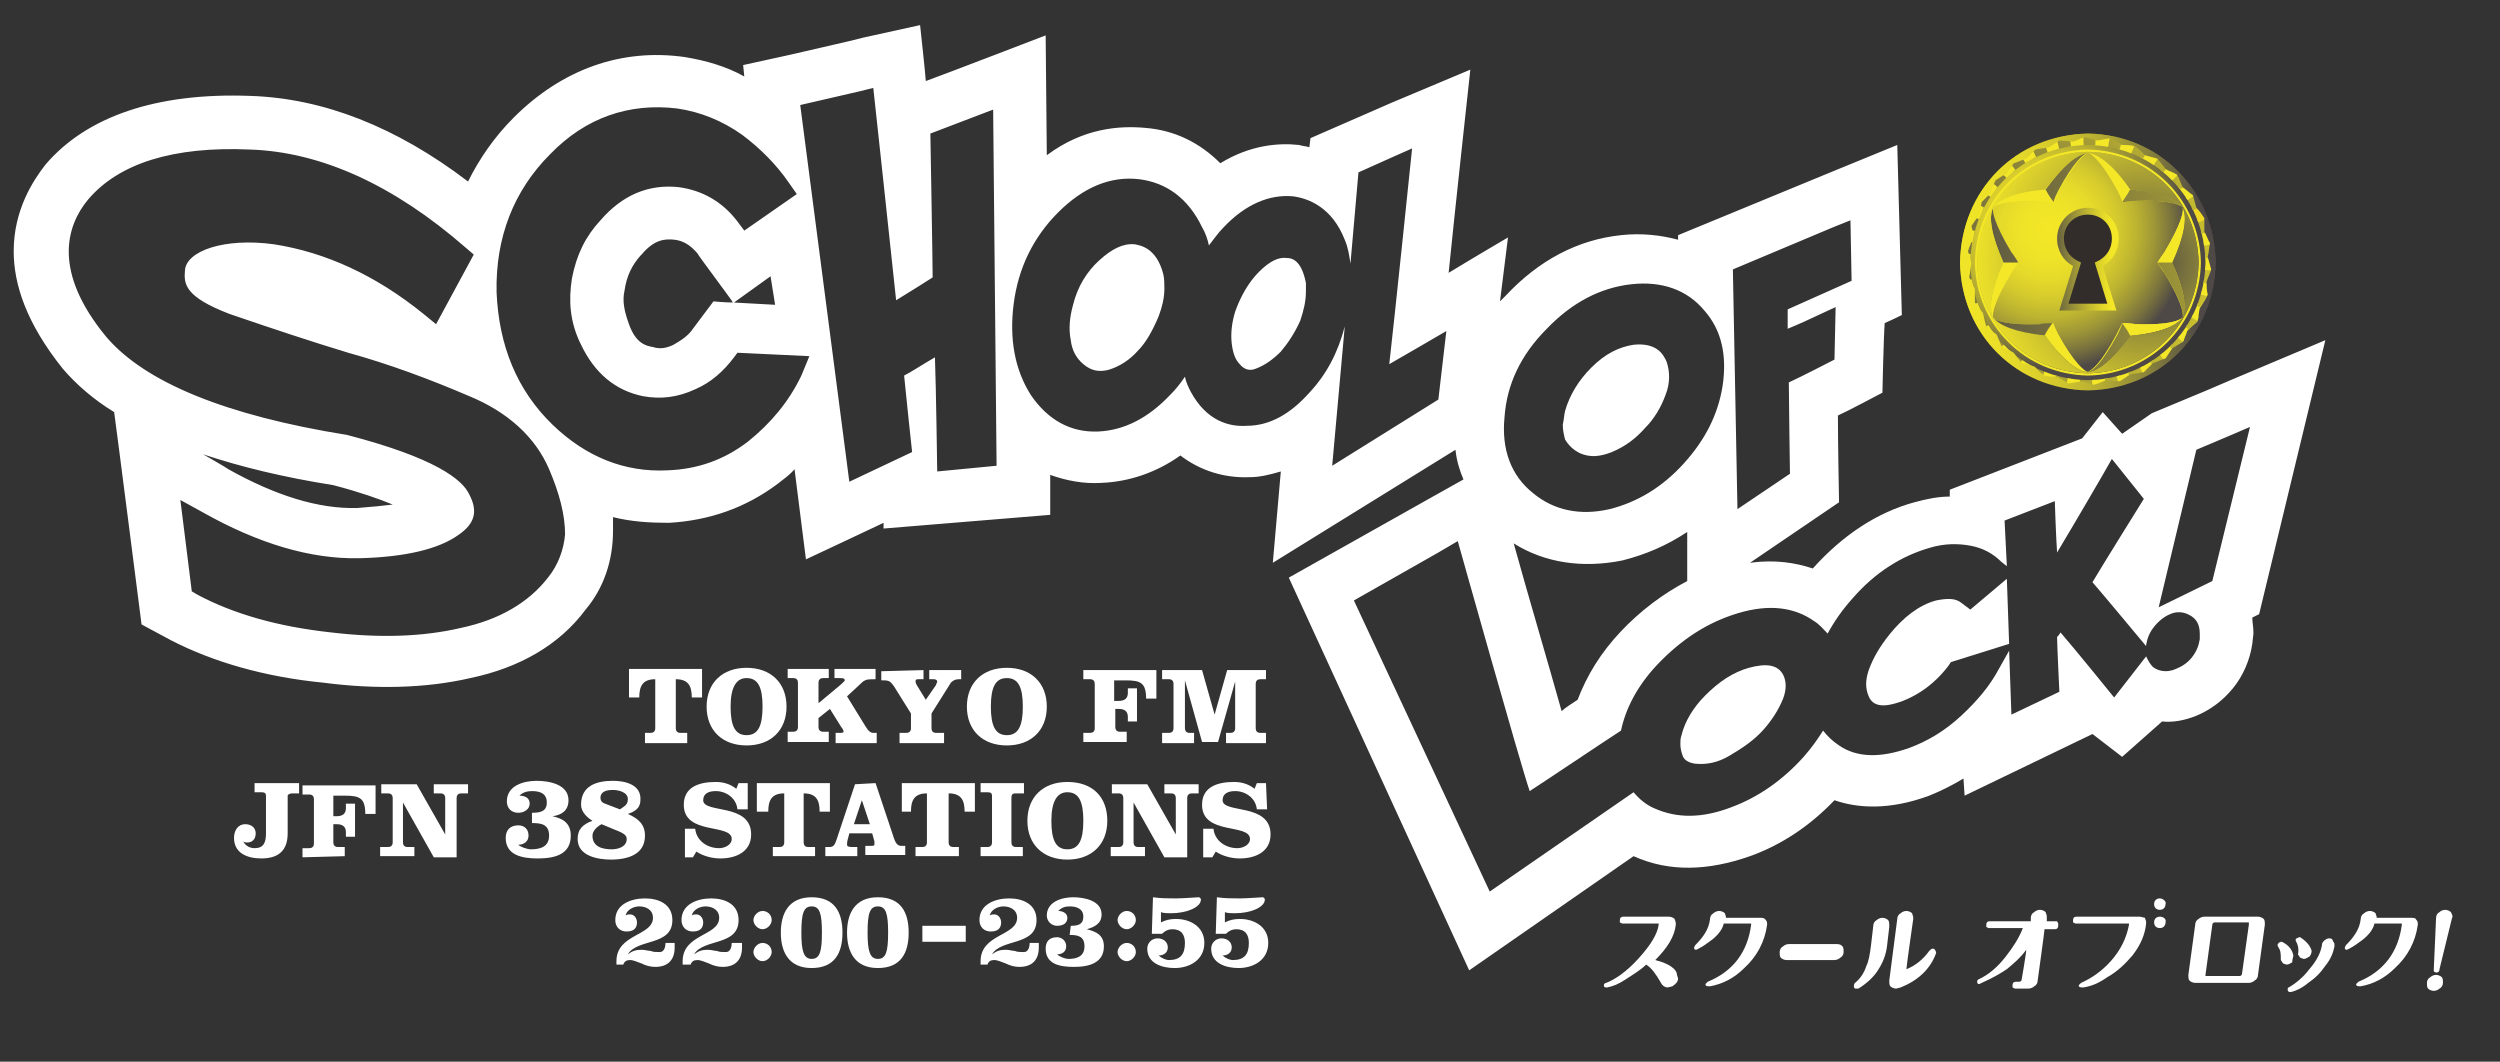
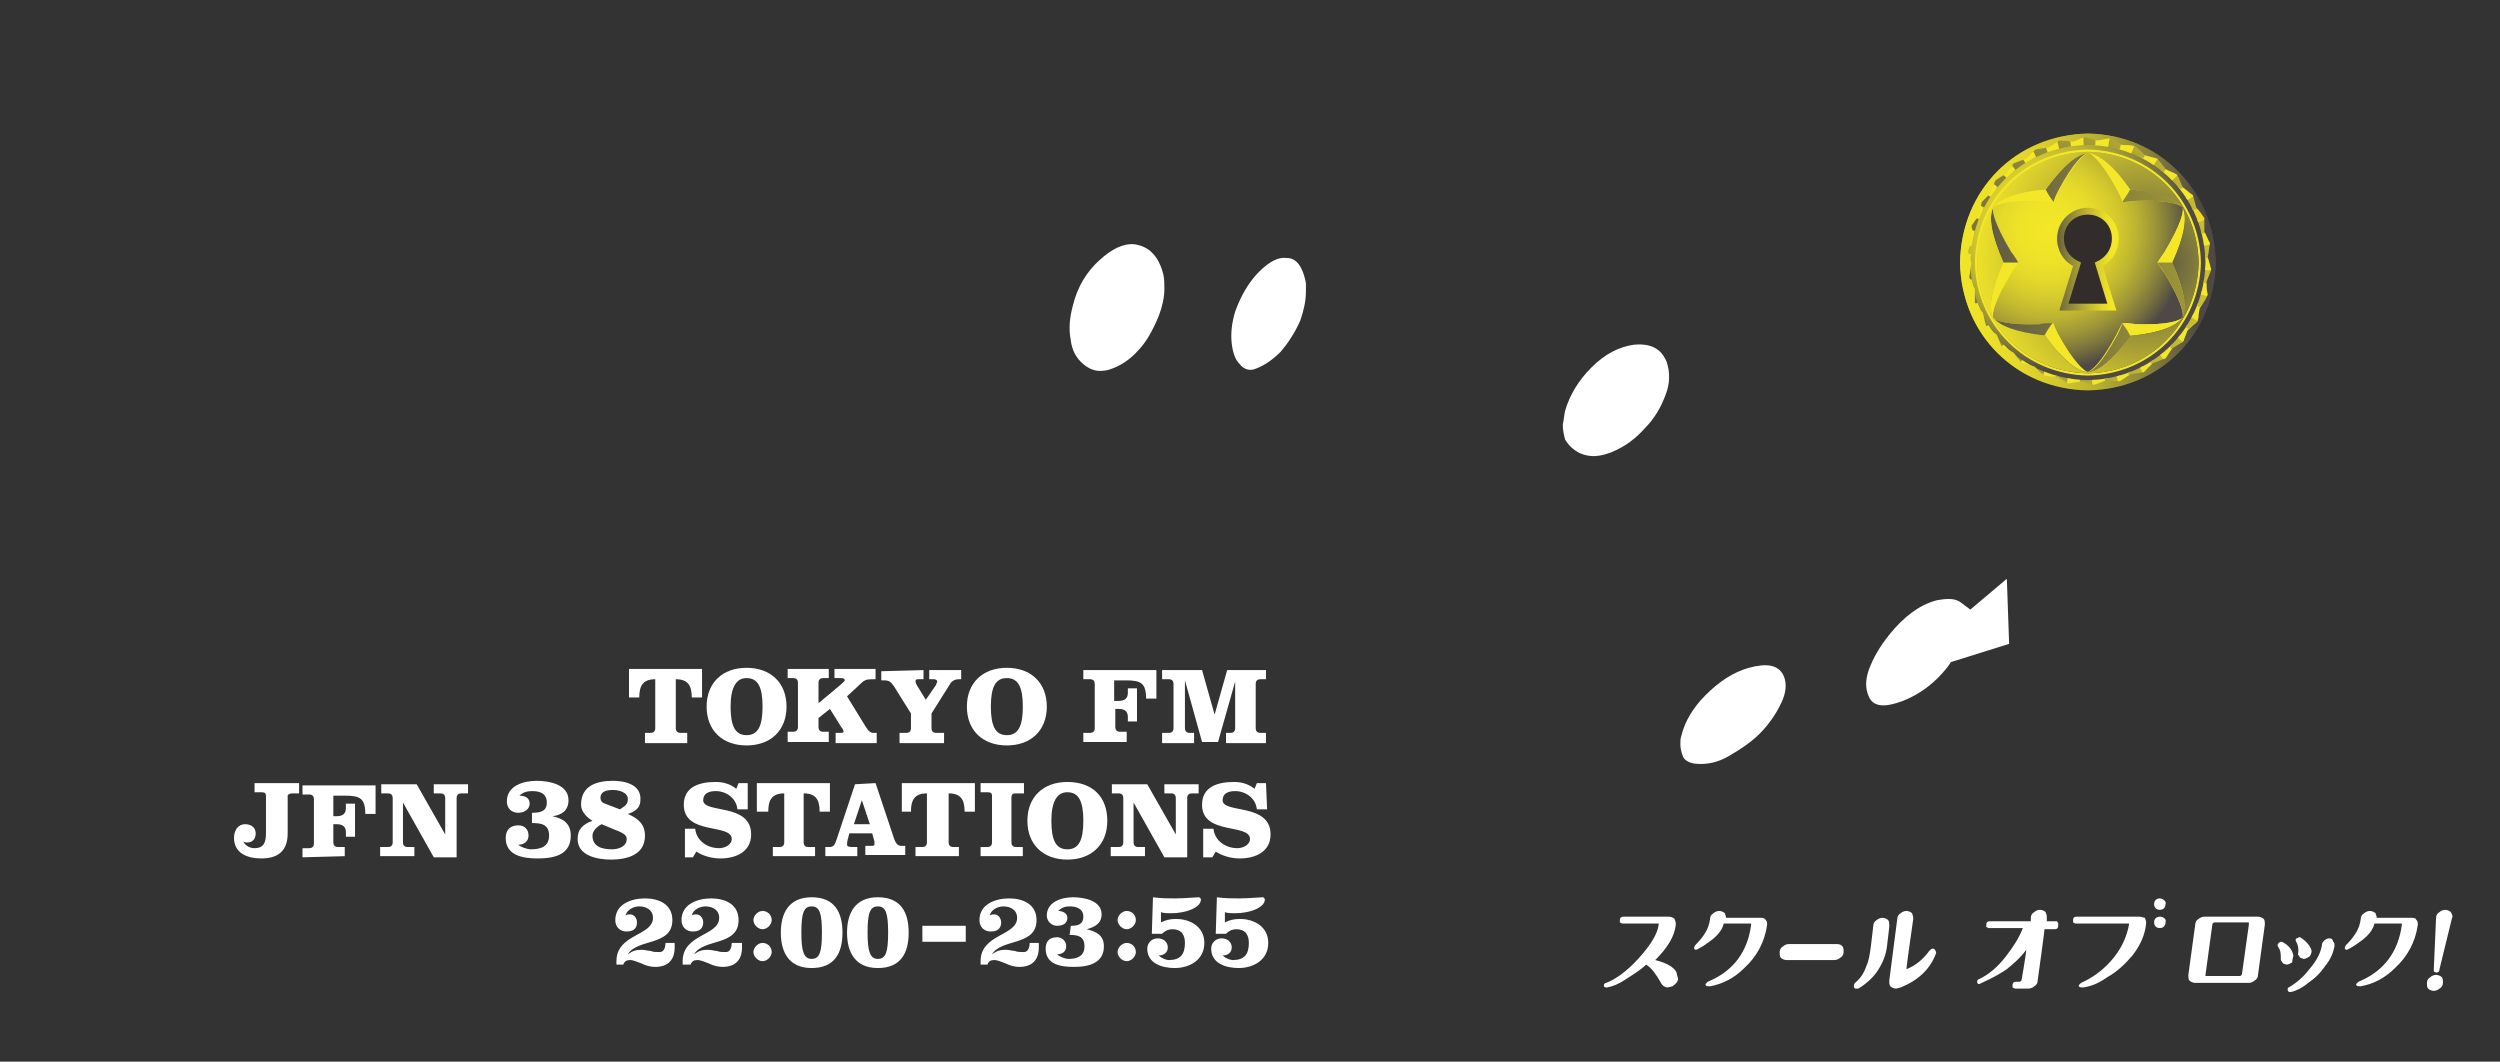
<svg xmlns="http://www.w3.org/2000/svg" xmlns:xlink="http://www.w3.org/1999/xlink" version="1.1" id="レイヤー_1" x="0px" y="0px" viewBox="0 0 219 93" style="enable-background:new 0 0 219 93;" xml:space="preserve">
  <rect x="0" y="0" width="219" height="93" fill="#333333" stroke="none" />
  <style type="text/css">
	.st0{fill:#FFFFFF;}
	.st1{fill:#221714;}
	.st2{fill:url(#SVGID_1_);}
	.st3{fill:#F3E727;}
	.st4{fill:url(#SVGID_00000142145446551114676740000007747577696347037375_);}
	.st5{fill:url(#SVGID_00000082331982613569717980000005738121079885900461_);}
	.st6{fill:url(#SVGID_00000175291539017753653690000004224506758966092460_);}
	.st7{fill:url(#SVGID_00000101062049447381920280000018200002441958744968_);}
	.st8{fill:url(#SVGID_00000142856205901955840870000002351181692898935949_);}
	.st9{fill:url(#SVGID_00000043415667185305583980000007975235899571648671_);}
	.st10{fill:url(#SVGID_00000013153984023683067420000003309031888581019053_);}
	.st11{fill:#322C2A;}
	.st12{clip-path:url(#SVGID_00000042003053109189677830000012569100541461504955_);}
	.st13{fill:url(#SVGID_00000123432962781869898250000002833701391319246015_);}
	.st14{fill:url(#SVGID_00000168834840575739096150000008253990936325458846_);}
	.st15{fill:url(#SVGID_00000021801710639719784890000002232369178354097542_);}
	.st16{fill:url(#SVGID_00000145031436902681828020000017702494127769685133_);}
	.st17{fill:url(#SVGID_00000145748956087124013440000014036073164678343092_);}
	.st18{fill:url(#SVGID_00000147183310207612261360000011893524196245046458_);}
	.st19{fill:url(#SVGID_00000179633857414184509210000007560866212764779431_);}
	.st20{fill:url(#SVGID_00000011021038982703383820000004443065289134679736_);}
	.st21{fill:url(#SVGID_00000137110114615583439980000002137679952338388139_);}
	.st22{fill:url(#SVGID_00000009578559846680322230000009351205368547411853_);}
	.st23{fill:#F3D823;}
	.st24{fill:url(#SVGID_00000119082741653331449680000018058096960474403248_);}
	.st25{fill:url(#SVGID_00000021797499657333149210000014122136851239744678_);}
	.st26{fill:url(#SVGID_00000026861100264845594980000011216540979248839817_);}
	.st27{fill:url(#SVGID_00000059275781269937721260000002378306562925499578_);}
	.st28{fill:url(#SVGID_00000137121990338923020270000015733971512243492287_);}
	.st29{fill:url(#SVGID_00000001644241476872967390000012103467581703102870_);}
	.st30{fill:url(#SVGID_00000107559975698805819170000000103826864437595796_);}
	.st31{fill:url(#SVGID_00000051368699864123474540000013313219424991497652_);}
	.st32{fill:url(#SVGID_00000067920396174629944190000002900177768373240460_);}
	.st33{fill:url(#SVGID_00000110441882326818153640000002516181374478075038_);}
	.st34{fill:url(#SVGID_00000181799252526193732460000006750279284517522609_);}
	.st35{fill:url(#SVGID_00000172423067364205738210000013734117916368394114_);}
	.st36{fill:url(#SVGID_00000014611153827809822130000002613392667020450201_);}
	.st37{fill:url(#SVGID_00000072966517805879878390000001824346099499139725_);}
	.st38{fill:url(#SVGID_00000020371717143835760420000002230620890194137757_);}
	.st39{fill:url(#SVGID_00000096027569085573863350000002275488020232519356_);}
	.st40{fill:url(#SVGID_00000156586578198158274150000009270720338526763693_);}
	.st41{fill:url(#SVGID_00000106843256913437780510000007553130194070639509_);}
	.st42{fill:url(#SVGID_00000001659445197280899670000010894489413380602812_);}
	.st43{fill:url(#SVGID_00000094584988677257410210000005423518707645352082_);}
	.st44{fill:url(#SVGID_00000099663501392853965060000011987110670632396704_);}
	.st45{fill:url(#SVGID_00000036953241064403320350000016667405309555078299_);}
</style>
  <g>
    <path class="st0" d="M146.7,86.4L146.7,86.4L146.7,86.4z" />
    <path class="st0" d="M145,84.1c1.1-1.1,1.7-2.1,1.8-3.1v-0.1c0-0.2-0.1-0.3-0.1-0.4c-0.1-0.1-0.3-0.2-0.5-0.2h-4   c-0.2,0-0.3,0.1-0.3,0.3v0.2l0.2,0.1h3.1h0.1V81c-0.1,0.8-0.7,1.8-1.8,3c-1,1.1-2,1.8-2.8,2.1c-0.1,0-0.2,0.1-0.2,0.2   s0,0.2,0.2,0.2h0.1c0.5-0.1,1-0.3,1.6-0.7c0.6-0.4,1.3-0.8,1.8-1.3c0.5,0.3,0.9,0.9,1.3,1.6c0.1,0.2,0.3,0.4,0.6,0.4l0.4-0.1   c0.3-0.2,0.5-0.4,0.5-0.7l-0.1-0.3C146.9,84.9,146.2,84.4,145,84.1z" />
    <path class="st0" d="M154.3,80.4c0,0-3,0-3.1,0l0,0c0-0.2-0.1-0.3-0.1-0.4c-0.1-0.1-0.3-0.2-0.5-0.2s-0.4,0.1-0.5,0.2   c-0.2,0.1-0.3,0.3-0.3,0.5c-0.1,0.9-0.6,1.6-1.3,2.3l-0.1,0.2c0,0.2,0.1,0.2,0.2,0.2l0.2-0.1c0.4-0.2,0.8-0.5,1.2-0.8   c0.5-0.4,0.9-0.9,1-1.4c0.1,0,2.3,0,2.3,0h0.1V81c-0.3,2.4-1.6,4.1-3.8,5c-0.1,0.1-0.2,0.2-0.2,0.2c0,0.1,0,0.2,0.3,0.2h0.1   c1.1-0.2,2.1-0.7,3-1.6c1.1-1,1.8-2.3,2-3.8v-0.1c0-0.2-0.1-0.3-0.2-0.4C154.6,80.5,154.5,80.4,154.3,80.4z" />
    <path class="st0" d="M160.9,82.7h-4.2c-0.2,0-0.4,0.1-0.5,0.2c-0.2,0.1-0.3,0.3-0.3,0.5s0,0.4,0.1,0.5s0.3,0.2,0.5,0.2h4.2   c0.2,0,0.4-0.1,0.5-0.2c0.2-0.1,0.3-0.3,0.3-0.5l0,0c0-0.2,0-0.4-0.1-0.5C161.3,82.8,161.2,82.7,160.9,82.7z" />
    <path class="st0" d="M165.4,80.6c-0.1-0.1-0.3-0.2-0.5-0.2s-0.4,0.1-0.5,0.2c-0.2,0.1-0.3,0.3-0.3,0.5l-0.2,1.7   c-0.1,0.8-0.2,1.4-0.4,1.8c-0.2,0.6-0.5,1.1-1,1.5c-0.1,0.1-0.1,0.2-0.1,0.3c0,0.1,0,0.1,0.1,0.2c0.1,0,0.2,0,0.3,0   c0.8-0.5,1.4-1.1,1.7-1.6c0.4-0.6,0.7-1.3,0.8-2.1l0.2-1.7C165.5,80.9,165.5,80.7,165.4,80.6z" />
    <path class="st0" d="M169.3,83.1c-0.1,0-0.2,0.1-0.3,0.2c-0.5,0.7-1.2,1.3-2,1.6c0-0.2,0.6-4.4,0.6-4.4v-0.1c0-0.2-0.1-0.3-0.1-0.4   c-0.1-0.1-0.3-0.2-0.5-0.2s-0.4,0.1-0.5,0.2c-0.2,0.1-0.3,0.3-0.3,0.5l-0.7,5.4c0,0.2,0,0.4,0.1,0.5s0.3,0.2,0.5,0.2l0.4-0.1   c1.5-0.6,2.6-1.6,3.1-3v-0.1C169.5,83.2,169.5,83.1,169.3,83.1z" />
    <path class="st0" d="M169.5,83.5L169.5,83.5L169.5,83.5z" />
    <path class="st0" d="M180.2,80.7c0,0-0.8,0-0.9,0c0-0.1,0-0.3,0-0.3v-0.1c0-0.2-0.1-0.3-0.1-0.4c-0.1-0.1-0.3-0.2-0.5-0.2   s-0.4,0.1-0.5,0.2c-0.2,0.1-0.3,0.3-0.3,0.5c0,0,0,0.2,0,0.3c-0.1,0-3.6,0-3.6,0c-0.2,0-0.3,0.1-0.3,0.3v0.2l0.2,0.1c0,0,2.8,0,3,0   c-0.3,0.8-0.8,1.6-1.5,2.5s-1.5,1.6-2.4,2c-0.1,0.1-0.1,0.1-0.1,0.2c0,0.2,0.1,0.2,0.2,0.2l0.2-0.1c0.9-0.4,1.6-0.8,2.2-1.2   c0.6-0.5,1.2-1,1.7-1.7c0,0.3-0.4,2.6-0.4,2.6c0,0.1-0.1,0.2-0.2,0.2h-0.3c-0.2,0-0.3,0.1-0.3,0.3v0.2l0.2,0.1h1.2   c0.2,0,0.4-0.1,0.5-0.2c0.2-0.1,0.3-0.3,0.3-0.5c0,0,0.6-4.3,0.6-4.5c0.1,0,0.9,0,0.9,0c0.2,0,0.3-0.1,0.3-0.3v-0.2L180.2,80.7z" />
    <path class="st0" d="M187.4,80.3h-5.5c-0.2,0-0.3,0.1-0.3,0.3v0.2l0.2,0.1h4.6h0.1V81c-0.2,1.1-0.7,2.2-1.6,3.2   c-0.8,0.9-1.7,1.5-2.6,1.9c-0.1,0.1-0.2,0.2-0.2,0.2c0,0.1,0,0.2,0.3,0.2h0.1c0.7-0.1,1.4-0.4,2.1-0.9c0.9-0.5,1.6-1.2,2.2-1.9   c0.7-0.9,1.1-1.8,1.2-2.8v-0.1c0-0.2-0.1-0.3-0.1-0.4C187.8,80.4,187.6,80.3,187.4,80.3z" />
    <path class="st0" d="M198.5,81L198.5,81L198.5,81z" />
    <path class="st0" d="M197.8,80.3h-4.7c-0.2,0-0.4,0.1-0.5,0.2c-0.2,0.1-0.3,0.3-0.3,0.5l-0.6,4.4c0,0.2,0,0.4,0.1,0.5   s0.3,0.2,0.5,0.2h4.7c0.2,0,0.4-0.1,0.5-0.2c0.2-0.1,0.3-0.3,0.3-0.5l0.6-4.4c0-0.2,0-0.4-0.1-0.5S198,80.3,197.8,80.3z M197,81   l-0.6,4.3c0,0.1-0.1,0.2-0.2,0.2h-2.9h-0.1v-0.1l0.6-4.4c0-0.1,0.1-0.2,0.2-0.2h2.9h0.1V81z" />
    <path class="st0" d="M200.9,83.7L200.9,83.7c-0.1-0.5-0.4-0.9-1-1.2h-0.1l-0.2,0.1l-0.1,0.2l0.1,0.2c0.2,0.3,0.2,0.6,0.2,1.1   l0.2,0.3l0.3,0.1c0.2,0,0.3-0.1,0.5-0.2C200.8,84,200.9,83.8,200.9,83.7z" />
    <path class="st0" d="M201.3,83.6l0.2,0.3l0.3,0.1c0.2,0,0.3-0.1,0.5-0.2c0.1-0.1,0.2-0.3,0.2-0.5l0,0c-0.1-0.4-0.4-0.8-1-1.2h-0.1   l-0.2,0.1c-0.1,0-0.1,0.1-0.1,0.2l0.1,0.2C201.3,82.8,201.4,83.2,201.3,83.6z" />
    <path class="st0" d="M204,82.2c-0.1,0-0.3,0.1-0.4,0.2c-0.1,0.1-0.2,0.2-0.2,0.4c-0.1,0.6-0.4,1.3-1.1,2.1   c-0.6,0.8-1.3,1.3-1.8,1.6c-0.1,0-0.1,0.1-0.1,0.2c0,0,0,0.2,0.2,0.2h0.1c0.4-0.1,0.9-0.3,1.5-0.8c0.6-0.4,1.1-0.9,1.5-1.5   c0.5-0.6,0.7-1.2,0.8-1.7v-0.1c0-0.1,0-0.2-0.1-0.3C204.3,82.2,204.2,82.2,204,82.2z" />
    <path class="st0" d="M211.3,80.4c0,0-3,0-3.1,0l0,0c0-0.2-0.1-0.3-0.1-0.4c-0.1-0.1-0.3-0.2-0.5-0.2s-0.4,0.1-0.5,0.2   c-0.2,0.1-0.3,0.3-0.3,0.5c-0.1,0.9-0.6,1.6-1.3,2.3l-0.1,0.2c0,0.2,0.1,0.2,0.2,0.2l0.2-0.1c0.4-0.2,0.8-0.5,1.2-0.8   c0.5-0.4,0.9-0.9,1-1.4c0.1,0,2.3,0,2.3,0h0.1V81c-0.3,2.4-1.6,4.1-3.8,5c-0.1,0.1-0.2,0.2-0.2,0.2c0,0.1,0,0.2,0.3,0.2h0.1   c1.1-0.2,2.1-0.7,3-1.6c1.1-1,1.8-2.3,2-3.8v-0.1c0-0.2-0.1-0.3-0.2-0.4C211.7,80.5,211.5,80.4,211.3,80.4z" />
    <path class="st0" d="M214.7,79.9c-0.1-0.1-0.3-0.2-0.5-0.2s-0.4,0.1-0.5,0.2c-0.2,0.1-0.3,0.3-0.3,0.5l-0.2,4.5v0.2l0.2,0.1   c0.2,0,0.3-0.1,0.3-0.3l1.1-4.5l0,0C214.9,80.3,214.8,80.1,214.7,79.9z" />
    <path class="st0" d="M213.4,85.4c-0.2,0-0.4,0.1-0.5,0.2c-0.2,0.1-0.3,0.3-0.3,0.5s0,0.4,0.1,0.5s0.3,0.2,0.5,0.2s0.4-0.1,0.5-0.2   c0.2-0.1,0.3-0.3,0.3-0.5s0-0.4-0.1-0.5C213.8,85.5,213.6,85.4,213.4,85.4z" />
    <path class="st0" d="M189.2,78.7c-0.3,0-0.5,0.2-0.5,0.5s0.2,0.5,0.5,0.5s0.5-0.2,0.5-0.5C189.8,79,189.5,78.7,189.2,78.7z" />
    <path class="st0" d="M189.2,80.3c-0.3,0-0.5,0.2-0.5,0.5s0.2,0.5,0.5,0.5s0.5-0.2,0.5-0.5C189.8,80.5,189.5,80.3,189.2,80.3z" />
  </g>
  <g>
    <path class="st0" d="M99.4,21.4c-1-0.1-2,0.4-3.1,1.4s-1.9,2.3-2.3,3.9c-0.3,1.1-0.4,2.1-0.2,3.1c0.1,0.9,0.5,1.6,1.1,2.1   c0.7,0.6,1.4,0.7,2.2,0.5c1-0.3,1.9-0.9,2.6-1.7c0.7-0.7,1.3-1.8,1.8-3c0.3-0.8,0.5-1.6,0.5-2.4c0-0.4,0-0.9-0.1-1.3   C101.3,21.7,99.9,21.5,99.4,21.4z" />
    <path class="st0" d="M138.4,39.7c0.9,0.4,1.8,0.3,2.8-0.1c1.2-0.5,2.1-1.2,2.9-2.1c0.8-0.8,1.4-1.8,1.8-2.9c0.4-1,0.4-2,0.1-2.9   c-0.3-0.7-0.9-1.7-2.9-1.5c-1.3,0.2-2.5,0.8-3.7,2c-1.1,1.1-1.9,2.4-2.3,3.8c-0.1,0.4-0.1,0.8-0.2,1.2c0,0.5,0.1,0.9,0.2,1.3   C137.4,39,137.8,39.4,138.4,39.7z" />
    <path class="st0" d="M112.7,22.6c-0.7-0.1-1.5,0.3-2.4,1.2c-0.9,0.9-1.6,2.1-2.1,3.5c-0.3,1-0.4,1.9-0.3,2.8   c0.1,0.8,0.3,1.4,0.7,1.8c0.4,0.5,0.9,0.6,1.4,0.4c0.8-0.3,1.5-0.8,2.2-1.5c0.6-0.7,1.2-1.6,1.7-2.7c0.3-0.9,0.5-1.7,0.5-2.6   c0-0.2,0-0.5,0-0.7C114,22.7,113.1,22.6,112.7,22.6z" />
-     <path class="st0" d="M203.7,29.8l-8.3,3.5l-2.1,0.9l0,0l-4.8,2l-2.6,1.8l-1.7-1.9l-1.8,2.3l-11.6,4.5v0.6c-1,0-2,0.2-3.1,0.5   c-3.3,0.9-6.3,2.9-8.9,5.8c-1.5-0.5-3.3-0.8-5.5-0.5l7.8-5.3c0,0-0.1-5.2-0.1-7.6c0.7-0.3,3.9-2,3.9-2s0.1-4.8,0.2-6.1   c0.7-0.3,1.5-0.7,1.5-0.7l-0.4-14.9l-6.1,2.5L147,20.6V21c-1.5-0.4-3.2-0.6-5-0.4c-3.8,0.4-7.2,2.2-10.1,5.3   c-0.2,0.2-0.3,0.3-0.5,0.5l0.7-5.6c0,0-2.9,1.7-5.2,3.1c0.5-5,1.9-17.8,1.9-17.8L121.9,9l-7.1,3.1l-0.1,0.8   c-0.3-0.1-0.6-0.1-0.9-0.2c-1.8-0.2-4.3,0-6.9,1.6c-1.8-1.8-4-2.9-6.6-3.1c-2.2-0.2-5.4,0-8.6,2.4L91.6,3.1c0,0-9.1,3.5-10.5,4   c0-0.3-0.5-4.9-0.5-4.9l-5,1.1l-1.2,0.3l-5.2,1.2l-4.1,0.9l0.1,1C63.6,5.8,61.8,5.3,60,5c-5.6-0.8-10.8,1.1-15,5.3   c-1.7,1.7-3,3.6-4,5.6c-6.3-4.8-12.7-7.3-19.1-7.5c-8.2-0.3-14.3,1.8-17.9,6c-1.1,1.4-2.8,4-2.8,7.6c0,2.9,1.1,6.3,4.3,10.3   c1.2,1.4,2.7,2.7,4.5,3.8c0.2,1.4,2.4,18.6,2.4,18.6l2.6,1.4c3.7,1.9,8.2,3.2,13.3,3.7c4.6,0.6,9,0.5,12.9-0.4   c4.3-0.9,7.8-2.9,10.1-6c1.6-1.9,2.4-4.3,2.4-6.9v-0.1c0-0.3,0-0.7,0-1.1c1.6,0.4,3.2,0.5,4.9,0.5c3.5-0.2,6.7-1.3,9.5-3.4   c0.5-0.4,1.1-0.8,1.5-1.3l1,7.9c0,0,6.4-3,6.8-3.2c0,0.1,0,0.5,0,0.5L92,45.1v-3.5c1.4,0.5,2.9,0.8,4.5,0.7   c2.4-0.1,4.8-0.9,6.9-2.4c1.7,1.3,3.8,2,6.1,1.9c0.8,0,1.7-0.2,2.7-0.5l-0.7,8l16-9.9c0.1,1,0.4,1.9,0.7,2.6l-2.5,1.4l-12.8,7.2   L128.7,85l14.4-10c3.1,1.4,6.5,1.3,10.2,0c2.8-1,5.3-2.7,7.4-4.9c2,0.7,4.8,0.9,8.3-0.4c1-0.4,2-0.9,3-1.5l0.1,1.5l11.2-5.4l2.6,2   l3.5-3.1c1,0.1,2-0.1,3-0.5c1.2-0.5,2.3-1.3,3.2-2.4c0.9-1.1,1.5-2.5,1.7-3.9l0.1-0.9c0,0,0,0,0-0.1c0-0.5-0.1-0.9-0.1-1.3l0.6-0.3   L203.7,29.8z M48,50.6c-1.7,2.2-4.3,3.7-7.6,4.4c-3.4,0.8-7.2,0.9-11.4,0.4c-4.6-0.5-8.5-1.6-11.7-3.3l-0.5-0.3l-1-8l2,1.1   c4.8,2.7,9.4,4.1,13.7,4c4-0.1,6.9-0.8,8.6-2c1.5-1,1.8-2.1,1-3.6c-0.6-1.3-3-3.2-10.7-5.2c-10.6-1.7-17.7-4.6-21.1-8.6   c-4.7-5.7-3.5-9.7-1.6-12c2.7-3.2,7.5-4.7,14.2-4.4c6.2,0.2,12.6,3.1,18.9,8.6l0.7,0.6l-3.3,6.1l-1.1-0.9   c-4.2-3.4-8.6-5.4-13.1-6.1c-4.4-0.6-7.7,0.6-7.8,2.3c-0.1,1.2,0,2.3,3.9,3.8c3.8,1.3,7.1,2.4,10.4,3.4c3.6,1,7.1,2.3,10.6,3.8   c3.4,1.4,5.8,3.6,7,6.4c0.9,2.1,1.4,4,1.4,5.7C49.4,48.1,48.9,49.5,48,50.6z M17.8,39.8c3.3,1.1,7,2,11.4,2.7   c2.3,0.6,4,1.2,5.2,1.7c-0.8,0.1-1.8,0.2-3.1,0.3c-3.4,0.1-7.2-1.1-11.3-3.4C19.9,41,17.8,39.8,17.8,39.8z M70.2,32.9   c-1.1,2.3-2.7,4.2-4.7,5.8c-2.1,1.6-4.4,2.4-7,2.5c-3.8,0.2-7.2-1.2-10.1-4c-3.1-3-4.7-6.9-4.9-11.6c-0.1-4.8,1.5-8.9,4.7-12.1   c3.1-3.2,6.9-4.5,11.1-4c2.1,0.3,4,1.1,5.7,2.3c1.6,1.2,3,2.6,4.1,4.2l0.7,1l-4.6,3.2l-0.6-0.8c-1.3-1.7-3-2.7-5.1-3   c-2.7-0.3-5,0.7-6.9,2.9l0,0c-1.3,1.4-2.1,3-2.5,5.1c-0.3,1.9-0.2,3.8,0.8,5.8c1.2,2.5,3,4,5.4,4.5c1.6,0.3,3.1,0.1,4.6-0.6   c1.4-0.6,2.5-1.6,3.4-2.8l0.3-0.4l6.3,0.3L70.2,32.9z M67.9,26.7c-2-0.1-3.5-0.2-3.6-0.2c0,0,1.4-1,3.2-2.3L67.9,26.7z M64.2,26.5   c-0.7,0-1.7-0.1-1.7-0.1l-1.8,2.4c-0.4,0.6-1,1-1.7,1.4c-0.6,0.3-1.2,0.4-1.8,0.2c-0.6-0.1-1.5-0.3-2.1-2c-0.4-1.1-0.6-2-0.4-2.9   c0.2-1.4,0.7-2.3,1.4-3.1l0,0l0.1-0.1c1.1-1.3,2-1.4,2.9-1.3c0.8,0.1,1.4,0.5,2,1.2C61.1,22.3,64.2,26.4,64.2,26.5z M82.1,41.3   c0,0-0.1-7.4-0.2-10c-1.2,0.7-2.1,1.3-2.7,1.6c0.1,1.1,0.7,6.7,0.7,6.7l-5.5,2.6l-4.3-33L75.3,8l1.2-0.3c0,0,1.7,15.7,2,18.6   c1.3-0.8,2.6-1.6,3.2-2c0-1.2-0.2-12.6-0.2-12.6L87,9.6l0.3,31.2L82.1,41.3z M126,35l-9.3,5.8l1.1-12.2c-0.6,2.3-1.6,4.2-3.1,5.8   c-1.7,1.9-3.5,2.9-5.5,2.9c-1.5,0.1-3.5-0.4-4.9-3c-0.2-0.4-0.4-0.8-0.5-1.3c-0.4,0.6-0.8,1.1-1.3,1.6c-1.9,2-4,3.1-6.3,3.2   c-2.4,0.1-4.4-1-5.9-3.2c-1.4-2.2-1.9-4.9-1.5-8s1.7-5.8,3.9-8c2.2-2.2,4.6-3.2,7.1-2.9c2.4,0.3,4.3,1.7,5.5,4.2   c0.3,0.5,0.5,1.1,0.6,1.6c0.4-0.5,0.8-1.1,1.3-1.6c1.9-2,4-2.9,6.1-2.7c1.4,0.2,3.4,1,4.5,3.8c0.3,0.7,0.4,1.4,0.5,2.1l0.7-8   l2.9-1.3l1.8-0.8c0,0-1.6,15.5-2,18.9c1.4-0.8,5-2.9,5-2.9L126,35z M160.6,19.9l1.5-0.6l0.1,5.3c0,0-4.5,2-5.6,2.5   c0,0.2,0,1.5,0,1.7c1.2-0.5,1.2-0.5,4.2-1.9l-0.1,4.6c0,0-3.1,1.6-4,2c0,1.2,0.1,8,0.1,8l-4.6,3.1l-0.4-21L160.6,19.9z M131.8,36.5   c0.2-2.8,1.4-5.4,3.7-7.7c2.2-2.3,4.7-3.6,7.4-3.9s4.9,0.5,6.4,2.3c1.5,1.7,2,3.9,1.6,6.6c-0.4,2.5-1.5,4.7-3.4,6.8s-4.1,3.4-6.5,4   c-2.6,0.6-4.9,0.1-6.7-1.4C132.4,41.7,131.5,39.4,131.8,36.5z M147.8,50.9c-2.1,1.1-4.1,2.6-5.8,4.4c-1.8,1.9-3,3.9-3.8,6   c-0.6,0.4-1.1,0.7-1.4,1c-1.2-4.3-2.9-10-4.2-14.7c2.7,1.7,6,2.2,9.5,1.5c2-0.5,3.9-1.3,5.7-2.5V50.9z M192.7,56   c-0.1,0.6-0.3,1.1-0.7,1.6s-0.9,0.8-1.4,1c-0.9,0.4-1.6,0.1-1.9-0.1c-0.3-0.2-0.5-0.6-0.7-1l-2.8,3.6c0,0-3.4-4.2-4.7-5.7   c-0.1,0.2-0.2,0.3-0.3,0.4c0,0.6,0.2,4.8,0.2,4.8l-4.2,2L176,57l-0.9,1.6c-0.8,1.5-1.9,2.8-3.3,4.1c-1.4,1.3-2.9,2.2-4.5,2.8   c-2.5,0.9-4.6,0.9-6.2-0.2c-0.6-0.4-1-0.8-1.4-1.3c-0.5,0.8-1,1.5-1.7,2.3c-1.8,2-3.9,3.5-6.3,4.4c-2.6,1-4.8,1-6.8,0.1   c-0.7-0.3-1.3-0.8-1.8-1.4l-12.6,8.7l-11.9-25.5l7.4-4.2l1.7-1c0,0,5.5,19.6,6.3,21.9c1.4-0.9,6-4,8-5.3c0.4-1.9,1.4-3.9,3.2-5.8   c2.1-2.2,4.4-3.7,7.1-4.5c2.7-0.8,4.9-0.5,6.6,0.7c0.5,0.3,0.8,0.7,1.2,1.1c0.6-1.1,1.3-2.1,2.2-3.1c2-2.3,4.3-3.7,6.7-4.4   c1.3-0.4,2.5-0.4,3.6-0.2s2,0.7,2.7,1.4l0.5,0.4l-0.2-4l4.4-1.7c0,0,0.1,3.1,0.2,4.5c1.8-3,4-6.8,4-6.8l0.8-1.4l2.8,3.5   c0,0-3.8,6.1-4.5,7.3c0.7,0.8,3.7,4.4,4.7,5.6v-0.1c0.1-0.6,0.3-1.1,0.7-1.6s0.9-0.9,1.4-1.1c0.9-0.4,1.6,0,1.9,0.2   c0.3,0.2,0.7,0.6,0.7,1.5C192.7,55.7,192.7,55.9,192.7,56z M193.8,50.9l-4.7,2.3l3.3-13.8l2.6-1.1l2.1-0.9L193.8,50.9z" />
    <path class="st0" d="M172.6,53.4l-0.8-0.6c-0.5-0.4-1.2-0.4-2.2-0.2c-1.5,0.4-2.9,1.5-4.1,3l0,0c-0.8,1-1.4,2-1.8,3.1   c-0.3,0.9-0.3,1.6,0,2.3c0.2,0.5,0.7,1,2,0.7c0.9-0.2,1.8-0.6,2.7-1.2c0.9-0.6,1.7-1.4,2.3-2.2l0.2-0.3l5.1-1.6l-0.2-5.7   L172.6,53.4z" />
    <path class="st0" d="M153.2,58.5c-1.4,0.4-2.6,1.2-3.8,2.4c-1.1,1.1-1.8,2.3-2.1,3.5c-0.1,0.3-0.1,0.5-0.1,0.8c0,0.4,0.1,0.7,0.2,1   c0.1,0.3,0.4,0.6,1.1,0.7c1,0.1,2-0.1,3-0.7c1.2-0.7,2.2-1.4,3-2.3c0.7-0.8,1.3-1.7,1.7-2.7c0.3-0.8,0.3-1.5,0-2.1   C155.7,58.2,154.7,58.1,153.2,58.5z" />
    <path class="st0" d="M195.5,60.4L195.5,60.4C195.5,60.5,195.5,60.5,195.5,60.4L195.5,60.4z" />
  </g>
  <g>
    <path class="st0" d="M55.1,61.1v-2.5h6.4v2.5h-0.9c0-1-0.3-1.6-1.4-1.6v4.3c0,0.2,0.1,0.4,0.4,0.4h0.6v0.9h-3.7v-0.9H57   c0.2,0,0.4-0.1,0.4-0.4v-4.3c-1.1,0-1.4,0.6-1.4,1.6C56,61.1,55.1,61.1,55.1,61.1z" />
    <path class="st0" d="M65.4,59.4c1,0,1.4,0.8,1.4,2.5s-0.4,2.5-1.4,2.5S64,63.6,64,61.9S64.5,59.4,65.4,59.4z M65.4,58.5   c-2.1,0-3.5,1.3-3.5,3.4c0,2.1,1.4,3.4,3.5,3.4s3.5-1.3,3.5-3.4C68.9,59.8,67.5,58.5,65.4,58.5z" />
    <path class="st0" d="M76.7,58.7v0.8c-0.6,0-0.8,0-1.1,0.2L74.2,61l1.6,2.6c0.3,0.5,0.5,0.6,0.7,0.6h0.3v0.9h-3.6v-0.9h0.3   c0.2,0,0.4,0,0.4-0.1s-0.1-0.3-0.2-0.4l-1-1.6l-1,0.8v0.8c0,0.2,0.1,0.4,0.4,0.4h0.5V65H69v-0.9h0.5c0.2,0,0.4-0.1,0.4-0.4v-3.9   c0-0.2-0.1-0.4-0.4-0.4H69v-0.8h3.6v0.8h-0.5c-0.2,0-0.4,0.1-0.4,0.4v1.8l1.2-1c0.6-0.5,1.1-0.9,1.1-1c0-0.2-0.2-0.2-0.5-0.2h-0.4   v-0.8h3.6V58.7z" />
    <path class="st0" d="M80.9,58.7v0.8h-0.4c-0.2,0-0.3,0-0.3,0.2c0,0.1,0.1,0.3,0.1,0.3l0.8,1.3L82,60c0-0.1,0.1-0.2,0.1-0.3   s-0.1-0.2-0.3-0.2h-0.4v-0.8h2.8v0.8H84c-0.3,0-0.5,0.1-0.7,0.3l-1.7,2.7v1.3c0,0.2,0.1,0.4,0.4,0.4h0.7v0.9h-3.9v-0.9h0.6   c0.2,0,0.4-0.1,0.4-0.4v-1.3l-1.5-2.4c-0.3-0.4-0.4-0.5-0.9-0.5h-0.2v-0.8L80.9,58.7L80.9,58.7z" />
    <path class="st0" d="M88.2,59.4c1,0,1.4,0.8,1.4,2.5s-0.4,2.5-1.4,2.5s-1.4-0.8-1.4-2.5C86.8,60.2,87.2,59.4,88.2,59.4z M88.2,58.5   c-2.1,0-3.5,1.3-3.5,3.4c0,2.1,1.4,3.4,3.5,3.4s3.5-1.3,3.5-3.4C91.7,59.8,90.3,58.5,88.2,58.5z" />
    <path class="st0" d="M94.9,65.1v-0.9h0.6c0.2,0,0.4-0.1,0.4-0.4v-3.9c0-0.2-0.1-0.4-0.4-0.4h-0.6v-0.8h6.4v2.5h-0.9   c0-1.4-0.5-1.6-1.8-1.6h-1v1.8H98c0.6,0,0.8-0.3,0.8-0.7v-0.4h0.8v2.9h-0.8v-0.4c0-0.4-0.2-0.7-0.8-0.7h-0.3v1.6   c0,0.2,0.1,0.4,0.4,0.4h0.6V65h-3.8V65.1z" />
    <path class="st0" d="M105.3,58.7l1.1,3.9l0,0l1.1-3.9h3.4v0.8h-0.5c-0.2,0-0.4,0.1-0.4,0.4v3.9c0,0.2,0.1,0.4,0.4,0.4h0.5v0.9h-3.5   v-0.9h0.4c0.2,0,0.4-0.1,0.4-0.4v-4.1l0,0l-1.5,5.3h-1.4l-1.5-5.4l0,0v4.2c0,0.2,0.1,0.4,0.4,0.4h0.4v0.9h-2.8v-0.9h0.6   c0.2,0,0.4-0.1,0.4-0.4v-3.9c0-0.2-0.1-0.4-0.4-0.4h-0.6v-0.8H105.3z" />
    <path class="st0" d="M26.2,68.7v0.8h-0.6c-0.2,0-0.4,0.1-0.4,0.2V73c0,1.4-0.7,2.2-2.3,2.2c-1.3,0-2.4-0.5-2.4-1.8   c0-0.6,0.3-1.2,1-1.2c0.5,0,0.9,0.3,0.9,0.8c0,0.6-0.4,0.8-0.7,0.8c-0.2,0-0.3,0-0.4-0.1l0,0c0.2,0.4,0.6,0.6,1,0.6   c0.8,0,1-0.5,1-1.3v-3.3c0-0.2-0.1-0.3-0.4-0.3h-0.6v-0.8h3.9V68.7z" />
    <path class="st0" d="M26.5,75.1v-0.8h0.6c0.2,0,0.4-0.1,0.4-0.4V70c0-0.2-0.1-0.4-0.4-0.4h-0.6v-0.8h6.4v2.5H32   c0-1.4-0.5-1.6-1.8-1.6h-1v1.8h0.3c0.6,0,0.8-0.3,0.8-0.7v-0.4h0.8v2.9h-0.8v-0.4c0-0.4-0.2-0.7-0.8-0.7h-0.3v1.6   c0,0.2,0.1,0.4,0.4,0.4h0.6V75L26.5,75.1L26.5,75.1z" />
    <path class="st0" d="M39,73.1L39,73.1v-3.2c0-0.2-0.1-0.4-0.4-0.4H38v-0.8h3v0.8h-0.6c-0.2,0-0.4,0.1-0.4,0.4v5.2h-2l-2.7-4.8l0,0   v3.5c0,0.2,0.1,0.4,0.4,0.4h0.6V75h-3v-0.8H34c0.2,0,0.4-0.1,0.4-0.4v-3.9c0-0.2-0.1-0.4-0.4-0.4h-0.6v-0.8h3.1L39,73.1z" />
    <path class="st0" d="M46.6,71.2c0.7,0,1.3-0.1,1.3-0.9s-0.6-1-1.3-1c-0.4,0-0.8,0.1-1.1,0.4c0.5,0,0.9,0.2,0.9,0.7s-0.5,0.8-1,0.8   c-0.6,0-1-0.4-1-1c0-1.4,1.5-1.8,2.6-1.8s2.8,0.3,2.8,1.7c0,0.9-0.6,1.3-1.4,1.4l0,0c0.9,0.2,1.6,0.6,1.6,1.7c0,1.6-1.3,2-2.9,2   c-1.4,0-2.8-0.3-2.8-1.8c0-0.7,0.4-1.1,1.1-1.1c0.5,0,0.9,0.3,0.9,0.9c0,0.5-0.4,0.8-0.9,0.8c0.2,0.2,0.8,0.4,1.1,0.4   c0.8,0,1.6-0.2,1.6-1.2s-0.7-1.1-1.5-1.1C46.6,72.1,46.6,71.2,46.6,71.2z" />
    <path class="st0" d="M53.9,72.7c0.8,0.3,1,0.5,1,0.8c0,0.7-0.8,0.9-1.3,0.9c-0.8,0-1.7-0.2-1.7-1.2c0-0.4,0.4-0.8,0.8-1L53.9,72.7z    M54.3,70.9L53,70.4c-0.3-0.1-0.4-0.3-0.4-0.5c0-0.6,0.6-0.7,1.1-0.7S55,69.4,55,70c0,0.3-0.1,0.5-0.4,0.7L54.3,70.9z M53.7,68.4   c-1.4,0-2.8,0.4-2.8,2.1c0,0.6,0.5,1.1,1,1.4c-0.8,0.3-1.3,0.7-1.3,1.6c0,1.5,1.8,1.8,2.9,1.8c1.6,0,3-0.5,3-2.1   c0-1-0.6-1.5-1.5-1.9c0.6-0.2,1.1-0.5,1.1-1.2C56.2,68.7,54.7,68.4,53.7,68.4z" />
    <path class="st0" d="M65.5,70.9h-0.9c-0.1-1-1-1.6-1.9-1.6c-0.6,0-1.1,0.2-1.1,0.8c0,1.2,4.2,0.2,4.2,3c0,1.5-1.3,2.1-2.7,2.1   c-0.7,0-1.5-0.2-2.1-0.6l-0.3,0.5H60v-2.5h0.9c0.1,1,1,1.7,2.1,1.7c0.5,0,1.1-0.3,1.1-0.8c0-1.4-4.2-0.3-4.2-3c0-1.6,1.4-2,2.8-2   c0.7,0,1.3,0.2,1.8,0.6l0.2-0.5h0.8V70.9z" />
    <path class="st0" d="M66.3,71.1v-2.5h6.4v2.5h-0.9c0-1-0.3-1.6-1.4-1.6v4.3c0,0.2,0.1,0.4,0.4,0.4h0.6V75h-3.7v-0.8h0.6   c0.2,0,0.4-0.1,0.4-0.4v-4.3c-1.1,0-1.4,0.6-1.4,1.6H66.3z" />
    <path class="st0" d="M75.5,70.1L75.5,70.1l0.7,2.1h-1.4L75.5,70.1z M74.9,68.7l-1.6,4.8c-0.2,0.6-0.3,0.7-0.7,0.7h-0.3V75h2.8v-0.8   h-0.3c-0.3,0-0.6,0-0.6-0.2c0-0.1,0-0.3,0.1-0.6l0.1-0.4h2l0.2,0.7c0,0.1,0,0.3,0,0.3c0,0.1-0.2,0.1-0.5,0.1h-0.3v0.8h3.5v-0.8H79   c-0.3,0-0.5-0.1-0.7-0.7l-1.6-4.8L74.9,68.7L74.9,68.7z" />
    <path class="st0" d="M79,71.1v-2.5h6.4v2.5h-0.9c0-1-0.3-1.6-1.4-1.6v4.3c0,0.2,0.1,0.4,0.4,0.4H84V75h-3.8v-0.8h0.6   c0.2,0,0.4-0.1,0.4-0.4v-4.3c-1.1,0-1.4,0.6-1.4,1.6H79z" />
    <path class="st0" d="M89.6,69.5H89c-0.2,0-0.4,0-0.4,0.4v3.9c0,0.2,0.1,0.4,0.4,0.4h0.6V75h-3.7v-0.8h0.6c0.2,0,0.4-0.1,0.4-0.4   v-4.1c0-0.2-0.1-0.3-0.4-0.3h-0.6v-0.8h3.8v0.9H89.6z" />
    <path class="st0" d="M93.5,69.4c1,0,1.4,0.8,1.4,2.5s-0.4,2.5-1.4,2.5s-1.4-0.8-1.4-2.5C92.1,70.2,92.6,69.4,93.5,69.4z M93.5,68.5   c-2.1,0-3.5,1.3-3.5,3.4s1.4,3.4,3.5,3.4S97,74,97,71.9S95.7,68.5,93.5,68.5z" />
    <path class="st0" d="M103,73.1L103,73.1v-3.2c0-0.2-0.1-0.4-0.4-0.4H102v-0.8h3v0.8h-0.6c-0.2,0-0.4,0.1-0.4,0.4v5.2h-2l-2.7-4.8   l0,0v3.5c0,0.2,0.1,0.4,0.4,0.4h0.6V75h-3v-0.8H98c0.2,0,0.4-0.1,0.4-0.4v-3.9c0-0.2-0.1-0.4-0.4-0.4h-0.6v-0.8h3.1L103,73.1z" />
    <path class="st0" d="M111,70.9h-0.9c-0.1-1-1-1.6-1.9-1.6c-0.6,0-1.1,0.2-1.1,0.8c0,1.2,4.2,0.2,4.2,3c0,1.5-1.3,2.1-2.7,2.1   c-0.7,0-1.5-0.2-2.1-0.6l-0.3,0.5h-0.8v-2.5h0.9c0.1,1,1,1.7,2.1,1.7c0.5,0,1.1-0.3,1.1-0.8c0-1.4-4.2-0.3-4.2-3c0-1.6,1.4-2,2.8-2   c0.7,0,1.3,0.2,1.8,0.6l0.2-0.5h0.8L111,70.9L111,70.9z" />
    <path class="st0" d="M54,84.6v-0.4c0-2.4,3.2-2.2,3.2-3.8c0-0.7-0.6-1-1.2-1c-0.5,0-1.1,0.3-1.2,0.8c0.1-0.1,0.3-0.1,0.4-0.1   c0.4,0,0.6,0.4,0.6,0.7c0,0.3-0.1,0.8-0.9,0.8c-0.6,0-1-0.4-1-1c0-1.4,1.4-1.9,2.6-1.9c1.2,0,2.4,0.5,2.4,1.9c0,2.3-3.1,1.6-3.9,3   l0,0c0.4-0.3,0.7-0.4,1.2-0.4c0.3,0,0.6,0.1,0.8,0.1c0.2,0.1,0.5,0.1,0.8,0.1c0.4,0,0.5-0.5,0.5-0.8h0.8V83c0,1.1-0.6,1.7-1.7,1.7   c-0.4,0-0.8-0.1-1.2-0.3c-0.3-0.1-0.7-0.3-1-0.3s-0.5,0.1-0.6,0.4H54V84.6z" />
    <path class="st0" d="M59.8,84.6v-0.4c0-2.4,3.2-2.2,3.2-3.8c0-0.7-0.6-1-1.2-1c-0.5,0-1.1,0.3-1.2,0.8c0.1-0.1,0.3-0.1,0.4-0.1   c0.4,0,0.6,0.4,0.6,0.7c0,0.3-0.1,0.8-0.9,0.8c-0.6,0-1-0.4-1-1c0-1.4,1.4-1.9,2.6-1.9c1.2,0,2.4,0.5,2.4,1.9c0,2.3-3.1,1.6-3.9,3   l0,0c0.4-0.3,0.7-0.4,1.2-0.4c0.3,0,0.6,0.1,0.8,0.1c0.2,0.1,0.5,0.1,0.8,0.1c0.4,0,0.5-0.5,0.5-0.8H65V83c0,1.1-0.6,1.7-1.7,1.7   c-0.4,0-0.8-0.1-1.2-0.3c-0.3-0.1-0.7-0.3-1-0.3s-0.5,0.1-0.6,0.4h-0.7V84.6z" />
    <path class="st0" d="M67.6,83.4c0,0.4-0.4,0.8-0.8,0.8S66,83.8,66,83.4s0.4-0.8,0.8-0.8S67.6,82.9,67.6,83.4z M67.6,80.6   c0,0.4-0.4,0.8-0.8,0.8S66,81,66,80.6s0.4-0.8,0.8-0.8C67.2,79.8,67.6,80.1,67.6,80.6z" />
    <path class="st0" d="M70.2,81.7c0-1.7,0.2-2.3,0.9-2.3c0.7,0,0.9,0.6,0.9,2.3c0,1.7-0.2,2.3-0.9,2.3C70.4,84,70.2,83.3,70.2,81.7z    M71.1,78.6c-2,0-2.7,1.4-2.7,3.1s0.7,3.1,2.7,3.1s2.7-1.3,2.7-3.1C73.8,79.9,73.1,78.6,71.1,78.6z" />
    <path class="st0" d="M76,81.7c0-1.7,0.2-2.3,0.9-2.3c0.7,0,0.9,0.6,0.9,2.3c0,1.7-0.2,2.3-0.9,2.3S76,83.3,76,81.7z M76.9,78.6   c-2,0-2.7,1.4-2.7,3.1s0.7,3.1,2.7,3.1s2.7-1.3,2.7-3.1S78.9,78.6,76.9,78.6z" />
    <path class="st0" d="M80.8,82.5v-1.4h3.8v1.4H80.8z" />
    <path class="st0" d="M85.9,84.6v-0.4c0-2.4,3.2-2.2,3.2-3.8c0-0.7-0.6-1-1.2-1c-0.5,0-1.1,0.3-1.2,0.8c0.1-0.1,0.3-0.1,0.4-0.1   c0.4,0,0.6,0.4,0.6,0.7c0,0.3-0.1,0.8-0.9,0.8c-0.6,0-1-0.4-1-1c0-1.4,1.4-1.9,2.6-1.9s2.4,0.5,2.4,1.9c0,2.3-3.1,1.6-3.9,3l0,0   c0.4-0.3,0.7-0.4,1.2-0.4c0.3,0,0.6,0.1,0.8,0.1c0.2,0.1,0.5,0.1,0.8,0.1c0.4,0,0.5-0.5,0.5-0.8H91V83c0,1.1-0.6,1.7-1.7,1.7   c-0.4,0-0.8-0.1-1.2-0.3c-0.3-0.1-0.7-0.3-1-0.3s-0.5,0.1-0.6,0.4h-0.6V84.6z" />
    <path class="st0" d="M93.8,81.1c0.6,0,1.1-0.1,1.1-0.8c0-0.7-0.6-0.9-1.2-0.9c-0.4,0-0.7,0.1-1,0.4c0.4,0,0.8,0.2,0.8,0.6   c0,0.5-0.4,0.7-0.9,0.7s-0.9-0.4-0.9-0.9c0-1.2,1.3-1.6,2.3-1.6s2.5,0.3,2.5,1.5c0,0.8-0.6,1.1-1.3,1.3l0,0   c0.8,0.2,1.5,0.5,1.5,1.5c0,1.4-1.2,1.8-2.6,1.8c-1.2,0-2.5-0.2-2.5-1.6c0-0.6,0.3-1,1-1c0.4,0,0.8,0.3,0.8,0.8s-0.4,0.7-0.8,0.7   c0.2,0.2,0.7,0.4,1,0.4c0.7,0,1.4-0.2,1.4-1.1s-0.6-1-1.3-1L93.8,81.1L93.8,81.1z" />
    <path class="st0" d="M99.5,83.4c0,0.4-0.4,0.8-0.8,0.8s-0.8-0.4-0.8-0.8s0.4-0.8,0.8-0.8S99.5,82.9,99.5,83.4z M99.5,80.6   c0,0.4-0.4,0.8-0.8,0.8s-0.8-0.4-0.8-0.8s0.4-0.8,0.8-0.8S99.5,80.1,99.5,80.6z" />
    <path class="st0" d="M101,78.6c0.7,0.1,1.3,0.1,2,0.1s1.8-0.1,2-0.1c0.1,0,0.2,0.1,0.2,0.2c0,0.7-1.3,1.2-2.6,1.2   c-0.3,0-0.7,0-0.9-0.1v0.9c0.4-0.2,0.8-0.3,1.3-0.3c1.3,0,2.5,0.7,2.5,2.1c0,1.5-1.3,2.2-2.6,2.2c-1.1,0-2.4-0.4-2.4-1.7   c0-0.5,0.4-0.9,0.9-0.9s0.9,0.3,0.9,0.8c0,0.4-0.3,0.7-0.8,0.7c0.2,0.2,0.6,0.4,0.9,0.4c1,0,1.4-0.5,1.4-1.5c0-0.7-0.3-1.2-1.1-1.2   c-0.3,0-0.6,0.1-0.9,0.4h-0.9L101,78.6z" />
    <path class="st0" d="M106.6,78.6c0.7,0.1,1.3,0.1,2,0.1s1.8-0.1,2-0.1c0.1,0,0.2,0.1,0.2,0.2c0,0.7-1.3,1.2-2.6,1.2   c-0.3,0-0.7,0-0.9-0.1v0.9c0.4-0.2,0.8-0.3,1.3-0.3c1.3,0,2.5,0.7,2.5,2.1c0,1.5-1.3,2.2-2.6,2.2c-1.1,0-2.4-0.4-2.4-1.7   c0-0.5,0.4-0.9,0.9-0.9s0.9,0.3,0.9,0.8c0,0.4-0.3,0.7-0.8,0.7c0.2,0.2,0.6,0.4,0.9,0.4c1,0,1.4-0.5,1.4-1.5c0-0.7-0.3-1.2-1.1-1.2   c-0.3,0-0.6,0.1-0.9,0.4h-0.9L106.6,78.6z" />
  </g>
  <g>
    <path class="st1" d="M182.9,11.7c-6.3,0.1-11.1,4.9-11.2,11.3c0.1,6.3,4.9,11.1,11.2,11.2c6.3-0.1,11.1-4.9,11.2-11.2   C194,16.7,189.2,11.8,182.9,11.7z" />
    <radialGradient id="SVGID_1_" cx="282.867" cy="220.382" r="14.288" gradientTransform="matrix(0.86 0 0 -0.86 -63.772 209.683)" gradientUnits="userSpaceOnUse">
      <stop offset="0" style="stop-color:#F3E727" />
      <stop offset="0.192" style="stop-color:#F0E428" />
      <stop offset="0.348" style="stop-color:#E6DA2A" />
      <stop offset="0.491" style="stop-color:#D5CA2D" />
      <stop offset="0.628" style="stop-color:#BCB331" />
      <stop offset="0.759" style="stop-color:#9D9537" />
      <stop offset="0.884" style="stop-color:#78713E" />
      <stop offset="1" style="stop-color:#4E4946" />
    </radialGradient>
    <path class="st2" d="M194.1,23c-0.1,6.3-4.9,11.1-11.2,11.2l0,0c-6.3-0.1-11.1-4.9-11.2-11.2l0,0c0.1-6.3,4.9-11.1,11.2-11.3l0,0   C189.2,11.8,194,16.7,194.1,23z" />
    <path class="st3" d="M185.5,16.7c0.1,0.2,0.4,0.8,0.5,1l0,0c0.2,0,0.9-0.1,1.1-0.1l0,0c2.9-0.1,3.9,0.3,4.2,0.6l0,0   c-0.5-0.7-1.9-1.4-4.6-1.6l0,0l0,0l0,0c-1.6-2.2-2.8-3.1-3.7-3.2l0,0C183.2,13.5,184.1,14.1,185.5,16.7z" />
    <path class="st3" d="M174.6,18.2c0.2-0.3,1.3-0.7,4.2-0.6l0,0c0.2,0,0.9,0.1,1.1,0.1l0,0c0.1-0.2,0.4-0.8,0.5-1l0,0   c1.4-2.6,2.2-3.2,2.6-3.3l0,0c-0.9,0.1-2.1,1-3.7,3.2l0,0l0,0l0,0C176.5,16.8,175.1,17.5,174.6,18.2z" />
    <path class="st3" d="M176.2,23.9c0.1-0.2,0.5-0.7,0.6-0.9l0,0c-0.1-0.2-0.5-0.7-0.6-0.9l0,0c-1.5-2.5-1.7-3.6-1.6-3.9l0,0   c-0.4,0.8-0.2,2.3,0.9,4.8l0,0l0,0l0,0c-1.1,2.4-1.3,4-0.9,4.8l0,0C174.5,27.5,174.6,26.4,176.2,23.9z" />
    <path class="st3" d="M182.9,32.6c-0.3-0.1-1.2-0.8-2.6-3.3l0,0c-0.1-0.2-0.4-0.8-0.5-1l0,0l0,0l0,0l0,0l0,0l0,0l0,0l0,0l0,0   c-0.2,0-0.9,0.1-1.1,0.1l0,0c-2.9,0.1-3.9-0.3-4.2-0.6l0,0c0.5,0.7,1.9,1.4,4.6,1.6l0,0l0,0l0,0C180.8,31.6,182,32.5,182.9,32.6z" />
    <path class="st3" d="M191.2,27.8c-0.2,0.3-1.3,0.7-4.2,0.6l0,0c-0.2,0-0.9-0.1-1.1-0.1l0,0c-0.1,0.2-0.4,0.8-0.5,1l0,0   c-1.4,2.6-2.2,3.2-2.6,3.3l0,0c0.9-0.1,2.1-1,3.7-3.2l0,0l0,0l0,0C189.3,29.1,190.7,28.5,191.2,27.8z" />
    <path class="st3" d="M190.3,23L190.3,23L190.3,23c1.1-2.5,1.3-4,0.9-4.8l0,0c0.1,0.3-0.1,1.4-1.6,3.9l0,0c-0.1,0.2-0.5,0.7-0.6,0.9   l0,0c0.1,0.2,0.5,0.8,0.6,0.9l0,0c1.5,2.5,1.7,3.6,1.6,3.9l0,0C191.6,27,191.4,25.4,190.3,23z" />
    <path class="st3" d="M185.5,16.7c-1.4-2.6-2.2-3.2-2.6-3.3l0,0c1,0.1,2.4,1.2,4.2,3.9l0,0c-0.4,0.1-0.8,0.3-1.2,0.4l0,0   C185.9,17.5,185.6,16.9,185.5,16.7z" />
    <path class="st3" d="M178.7,17.6c-2.9-0.1-3.9,0.3-4.2,0.6l0,0c0.5-0.8,2.3-1.5,5.5-1.7l0,0c-0.1,0.4-0.2,0.8-0.3,1.2l0,0   C179.6,17.7,178.9,17.6,178.7,17.6z" />
    <path class="st3" d="M176.2,23.9c-1.5,2.5-1.7,3.6-1.6,3.9l0,0c-0.4-0.9-0.2-2.7,1.3-5.6l0,0c0.3,0.3,0.6,0.5,0.9,0.8l0,0   C176.7,23.2,176.3,23.7,176.2,23.9z" />
    <path class="st3" d="M180.3,29.3c1.4,2.6,2.2,3.2,2.6,3.3l0,0c-1-0.1-2.4-1.2-4.2-3.9l0,0c0.4-0.1,0.8-0.2,1.2-0.4l0,0   C179.9,28.5,180.2,29.1,180.3,29.3z" />
    <path class="st3" d="M187,28.4c2.9,0.1,3.9-0.3,4.2-0.6l0,0c-0.5,0.8-2.3,1.5-5.5,1.7l0,0c0.1-0.4,0.2-0.8,0.3-1.2l0,0   C186.2,28.3,186.9,28.3,187,28.4z" />
    <path class="st3" d="M189.6,22.1c1.5-2.5,1.7-3.6,1.6-3.9l0,0c0.4,0.9,0.2,2.7-1.3,5.6l0,0c-0.3-0.3-0.6-0.5-0.9-0.8l0,0   C189.1,22.8,189.5,22.2,189.6,22.1z" />
    <linearGradient id="SVGID_00000044875629207253921210000008894218417116245927_" gradientUnits="userSpaceOnUse" x1="270.753" y1="210.562" x2="333.302" y2="210.562" gradientTransform="matrix(0.86 0 0 -0.86 -63.772 209.683)">
      <stop offset="0" style="stop-color:#4E4946" />
      <stop offset="0.299" style="stop-color:#88813B" />
      <stop offset="0.627" style="stop-color:#C2B830" />
      <stop offset="0.87" style="stop-color:#E5DA2A" />
      <stop offset="1" style="stop-color:#F3E727" />
    </linearGradient>
    <path style="fill:url(#SVGID_00000044875629207253921210000008894218417116245927_);" d="M178.7,28.4c-2.9,0.1-3.9-0.3-4.2-0.6l0,0   c0.5,0.7,1.9,1.4,4.6,1.6l0,0c0.2-0.4,0.4-0.7,0.7-1.1l0,0C179.6,28.3,178.9,28.3,178.7,28.4z" />
    <linearGradient id="SVGID_00000013171652908334194790000004478774970824800680_" gradientUnits="userSpaceOnUse" x1="270.755" y1="208.411" x2="333.304" y2="208.411" gradientTransform="matrix(0.86 0 0 -0.86 -63.772 209.683)">
      <stop offset="0" style="stop-color:#4E4946" />
      <stop offset="0.299" style="stop-color:#88813B" />
      <stop offset="0.627" style="stop-color:#C2B830" />
      <stop offset="0.87" style="stop-color:#E5DA2A" />
      <stop offset="1" style="stop-color:#F3E727" />
    </linearGradient>
    <path style="fill:url(#SVGID_00000013171652908334194790000004478774970824800680_);" d="M185.5,29.3c-1.4,2.6-2.2,3.2-2.6,3.3l0,0   c0.9-0.1,2.1-1,3.7-3.2l0,0c-0.2-0.4-0.4-0.7-0.7-1.1l0,0C185.9,28.5,185.6,29.1,185.5,29.3z" />
    <linearGradient id="SVGID_00000168106698800783672440000001610459413637339565_" gradientUnits="userSpaceOnUse" x1="270.748" y1="214.283" x2="333.314" y2="214.283" gradientTransform="matrix(0.86 0 0 -0.86 -63.772 209.683)">
      <stop offset="0" style="stop-color:#4E4946" />
      <stop offset="0.299" style="stop-color:#88813B" />
      <stop offset="0.627" style="stop-color:#C2B830" />
      <stop offset="0.87" style="stop-color:#E5DA2A" />
      <stop offset="1" style="stop-color:#F3E727" />
    </linearGradient>
    <path style="fill:url(#SVGID_00000168106698800783672440000001610459413637339565_);" d="M189.6,23.9c1.5,2.5,1.7,3.6,1.6,3.9l0,0   c0.4-0.8,0.2-2.3-0.9-4.8l0,0c-0.4,0-0.9,0-1.3,0l0,0C189.1,23.2,189.5,23.7,189.6,23.9z" />
    <linearGradient id="SVGID_00000108294924922088753700000004671150959089186215_" gradientUnits="userSpaceOnUse" x1="270.75" y1="223.585" x2="333.313" y2="223.585" gradientTransform="matrix(0.86 0 0 -0.86 -63.772 209.683)">
      <stop offset="0" style="stop-color:#4E4946" />
      <stop offset="0.299" style="stop-color:#88813B" />
      <stop offset="0.627" style="stop-color:#C2B830" />
      <stop offset="0.87" style="stop-color:#E5DA2A" />
      <stop offset="1" style="stop-color:#F3E727" />
    </linearGradient>
    <path style="fill:url(#SVGID_00000108294924922088753700000004671150959089186215_);" d="M187,17.6c2.9-0.1,3.9,0.3,4.2,0.6l0,0   c-0.5-0.7-1.9-1.4-4.6-1.6l0,0c-0.2,0.4-0.7,1.1-0.7,1.1l0,0C186.2,17.7,186.9,17.6,187,17.6z" />
    <linearGradient id="SVGID_00000069379105911741936200000010257101150024444057_" gradientUnits="userSpaceOnUse" x1="270.751" y1="219.864" x2="333.316" y2="219.864" gradientTransform="matrix(0.86 0 0 -0.86 -63.772 209.683)">
      <stop offset="0" style="stop-color:#4E4946" />
      <stop offset="0.299" style="stop-color:#88813B" />
      <stop offset="0.627" style="stop-color:#C2B830" />
      <stop offset="0.87" style="stop-color:#E5DA2A" />
      <stop offset="1" style="stop-color:#F3E727" />
    </linearGradient>
    <path style="fill:url(#SVGID_00000069379105911741936200000010257101150024444057_);" d="M176.2,22.1c-1.5-2.5-1.7-3.6-1.6-3.9l0,0   c-0.4,0.8-0.2,2.3,0.9,4.8l0,0c0.4,0,0.9,0,1.3,0l0,0C176.7,22.8,176.3,22.2,176.2,22.1z" />
    <linearGradient id="SVGID_00000011717258935488719920000004065184285620399249_" gradientUnits="userSpaceOnUse" x1="270.75" y1="225.736" x2="333.319" y2="225.736" gradientTransform="matrix(0.86 0 0 -0.86 -63.772 209.683)">
      <stop offset="0" style="stop-color:#4E4946" />
      <stop offset="0.299" style="stop-color:#88813B" />
      <stop offset="0.627" style="stop-color:#C2B830" />
      <stop offset="0.87" style="stop-color:#E5DA2A" />
      <stop offset="1" style="stop-color:#F3E727" />
    </linearGradient>
    <path style="fill:url(#SVGID_00000011717258935488719920000004065184285620399249_);" d="M180.3,16.7c1.4-2.6,2.2-3.2,2.6-3.3l0,0   c-0.9,0.1-2.1,1-3.7,3.2l0,0c0.2,0.4,0.4,0.7,0.7,1.1l0,0C179.9,17.5,180.2,16.9,180.3,16.7z" />
    <linearGradient id="SVGID_00000147218187856756482090000014175879131645458610_" gradientUnits="userSpaceOnUse" x1="282.89" y1="217.423" x2="289.279" y2="217.423" gradientTransform="matrix(0.86 0 0 -0.86 -63.772 209.683)">
      <stop offset="0" style="stop-color:#4E4946" />
      <stop offset="0.299" style="stop-color:#88813B" />
      <stop offset="0.627" style="stop-color:#C2B830" />
      <stop offset="0.87" style="stop-color:#E5DA2A" />
      <stop offset="1" style="stop-color:#F3E727" />
    </linearGradient>
    <path style="fill:url(#SVGID_00000147218187856756482090000014175879131645458610_);" d="M185.6,20.9c0-1.5-1.2-2.7-2.7-2.7   s-2.7,1.2-2.7,2.7c0,1.1,0.6,2,1.4,2.4c-0.4,1.3-0.8,2.6-1.2,3.9c1.7,0,3.4,0,5,0c-0.4-1.3-0.8-2.5-1.2-3.9   C185.1,22.8,185.6,21.9,185.6,20.9z" />
    <path class="st11" d="M180.8,20.9c0,0.8,0.4,1.5,1.1,1.9l0.4,0.2c0,0-0.8,2.6-1.1,3.6c1.2,0,2.3,0,3.4,0c-0.3-1-1.1-3.6-1.1-3.6   l0.4-0.2c0.7-0.4,1.1-1.1,1.1-1.9c0-1.2-0.9-2.1-2.1-2.1C181.7,18.8,180.8,19.7,180.8,20.9z" />
    <path class="st3" d="M173,23c0.1,5.5,4.4,9.8,9.9,9.9l0,0c5.5-0.1,9.8-4.4,9.9-9.9l0,0c-0.1-5.5-4.4-9.8-9.9-9.9l0,0   C177.4,13.2,173.1,17.4,173,23z M173.2,23c0.1-5.4,4.3-9.6,9.7-9.7l0,0c5.4,0.1,9.6,4.3,9.7,9.7l0,0c-0.1,5.4-4.3,9.6-9.7,9.7l0,0   C177.5,32.6,173.3,28.4,173.2,23z" />
    <g>
      <g>
        <defs>
          <path id="SVGID_00000115496590746333067420000000418312279431642755_" d="M193.5,24.8L193.5,24.8L193.5,24.8      c0.2-0.4,0.3-0.7,0.4-1.1l0,0c-0.1-0.4-0.2-0.8-0.3-1.1l0,0l0,0l0,0c0.1-0.4,0.1-0.8,0.2-1.2l0,0c-0.2-0.4-0.3-0.7-0.5-1.1l0,0      l0,0l0,0c0-0.4,0-0.8,0-1.2l0,0c-0.2-0.3-0.5-0.6-0.7-0.9l0,0l0,0l0,0c-0.1-0.4-0.2-0.8-0.3-1.2l0,0c-0.3-0.3-0.6-0.5-0.9-0.8      l0,0l0,0l0,0c-0.2-0.4-0.3-0.7-0.5-1.1l0,0c-0.3-0.2-0.7-0.4-1-0.5l0,0l0,0l0,0c-0.2-0.3-0.5-0.6-0.7-0.9l0,0      c-0.4-0.1-0.7-0.2-1.1-0.3l0,0l0,0l0,0c-0.3-0.3-0.6-0.5-0.9-0.8l0,0c-0.4,0-0.8-0.1-1.2-0.1l0,0l0,0l0,0      c-0.4-0.2-0.7-0.4-1-0.6l0,0c-0.4,0.1-0.8,0.1-1.2,0.2l0,0l0,0l0,0c-0.4-0.1-0.8-0.2-1.1-0.3l0,0c-0.4,0.1-0.7,0.3-1.1,0.4l0,0      l0,0l0,0c-0.4,0-0.8-0.1-1.2-0.1l0,0c-0.3,0.2-0.7,0.4-1,0.6l0,0l0,0l0,0c-0.4,0.1-0.8,0.1-1.2,0.2l0,0      c-0.3,0.3-0.6,0.5-0.8,0.8l0,0l0,0l0,0c-0.4,0.1-0.7,0.3-1.1,0.4l0,0c-0.2,0.3-0.4,0.6-0.7,1l0,0l0,0l0,0      c-0.4,0.2-0.7,0.4-1,0.6l0,0c-0.2,0.4-0.3,0.7-0.4,1.1l0,0l0,0l0,0c-0.3,0.3-0.6,0.5-0.9,0.8l0,0c-0.1,0.4-0.1,0.8-0.2,1.2l0,0      l0,0l0,0c-0.2,0.3-0.5,0.6-0.7,1l0,0c0,0.4,0,0.8,0.1,1.2l0,0l0,0l0,0c-0.2,0.4-0.3,0.7-0.5,1.1l0,0c0.1,0.4,0.2,0.7,0.3,1.1      l0,0l0,0l0,0c-0.1,0.4-0.1,0.8-0.2,1.2l0,0c0.2,0.3,0.3,0.7,0.5,1.1l0,0l0,0l0,0c0,0.4,0,0.8,0,1.2l0,0c0.2,0.3,0.5,0.6,0.7,0.9      l0,0l0,0l0,0c0.1,0.4,0.2,0.8,0.3,1.2l0,0c0.3,0.3,0.6,0.5,0.9,0.8l0,0l0,0l0,0c0.2,0.4,0.3,0.7,0.5,1.1l0,0      c0.3,0.2,0.7,0.4,1,0.5l0,0l0,0l0,0c0.2,0.3,0.5,0.6,0.7,0.9l0,0c0.4,0.1,0.7,0.2,1.1,0.3l0,0l0,0l0,0c0.3,0.3,0.6,0.5,0.9,0.8      l0,0c0.4,0,0.8,0.1,1.2,0.1l0,0l0,0l0,0c0.4,0.2,0.7,0.4,1,0.6l0,0c0.4-0.1,0.8-0.1,1.2-0.2l0,0l0,0l0,0      c0.4,0.1,0.8,0.2,1.1,0.3l0,0c0.4-0.1,0.7-0.3,1.1-0.4l0,0l0,0l0,0c0.4,0,0.8,0.1,1.2,0.1l0,0c0.3-0.2,0.7-0.4,1-0.6l0,0l0,0      l0,0c0.4,0,0.8-0.1,1.2-0.2l0,0c0.3-0.3,0.6-0.5,0.8-0.8l0,0l0,0l0,0c0.4-0.1,0.7-0.3,1.1-0.4l0,0c0.2-0.3,0.4-0.6,0.6-1l0,0      l0,0l0,0c0.3-0.2,0.7-0.4,1-0.6l0,0c0.1-0.4,0.3-0.7,0.4-1.1l0,0l0,0l0,0c0.3-0.3,0.6-0.5,0.9-0.8l0,0c0.1-0.4,0.1-0.8,0.2-1.2      l0,0l0,0l0,0c0.2-0.3,0.5-0.7,0.7-1l0,0C193.5,25.6,193.5,25.2,193.5,24.8z M182.9,33.3c-5.8-0.1-10.2-4.5-10.3-10.3l0,0      c0.1-5.8,4.5-10.2,10.3-10.3l0,0c5.8,0.1,10.2,4.5,10.3,10.3l0,0C193.1,28.7,188.7,33.2,182.9,33.3z" />
        </defs>
        <clipPath id="SVGID_00000036242421800400687810000001223092316828156329_">
          <use xlink:href="#SVGID_00000115496590746333067420000000418312279431642755_" style="overflow:visible;" />
        </clipPath>
        <g style="clip-path:url(#SVGID_00000036242421800400687810000001223092316828156329_);">
          <radialGradient id="SVGID_00000096765624831984328560000004587366685848107445_" cx="280.988" cy="218.317" r="27.34" gradientTransform="matrix(0.86 0 0 -0.86 -63.772 209.683)" gradientUnits="userSpaceOnUse">
            <stop offset="0" style="stop-color:#4E4946" />
            <stop offset="0.299" style="stop-color:#88813B" />
            <stop offset="0.627" style="stop-color:#C2B830" />
            <stop offset="0.87" style="stop-color:#E5DA2A" />
            <stop offset="1" style="stop-color:#F3E727" />
          </radialGradient>
          <path style="fill:url(#SVGID_00000096765624831984328560000004587366685848107445_);" d="M182.2,34c0.2-2.5,0.4-6.6,0.7-11l0,0      c0.3,4.4,0.6,8.5,0.7,11l0,0C183.1,34,182.6,34,182.2,34z" />
          <path class="st3" d="M183.3,34.1c-0.1-2.5-0.3-6.6-0.4-11.1l0,0c0.8,4.4,1.5,8.4,1.9,10.9l0,0C184.3,34,183.8,34,183.3,34.1z" />
          <radialGradient id="SVGID_00000003068725543579342870000016787810013657617321_" cx="280.993" cy="218.318" r="27.336" gradientTransform="matrix(0.86 0 0 -0.86 -63.772 209.683)" gradientUnits="userSpaceOnUse">
            <stop offset="0" style="stop-color:#4E4946" />
            <stop offset="0.299" style="stop-color:#88813B" />
            <stop offset="0.627" style="stop-color:#C2B830" />
            <stop offset="0.87" style="stop-color:#E5DA2A" />
            <stop offset="1" style="stop-color:#F3E727" />
          </radialGradient>
          <path style="fill:url(#SVGID_00000003068725543579342870000016787810013657617321_);" d="M184.5,33.9c-0.4-2.5-0.9-6.6-1.6-11      l0,0c1.2,4.3,2.3,8.2,3,10.6l0,0C185.4,33.7,185,33.9,184.5,33.9z" />
          <path class="st3" d="M185.6,33.7c-0.6-2.4-1.6-6.4-2.7-10.7l0,0c1.7,4.1,3.2,7.9,4.1,10.3l0,0C186.5,33.4,186.1,33.6,185.6,33.7      z" />
          <radialGradient id="SVGID_00000134217131585663436540000009284152905364894610_" cx="280.993" cy="218.317" r="27.335" gradientTransform="matrix(0.86 0 0 -0.86 -63.772 209.683)" gradientUnits="userSpaceOnUse">
            <stop offset="0" style="stop-color:#4E4946" />
            <stop offset="0.299" style="stop-color:#88813B" />
            <stop offset="0.627" style="stop-color:#C2B830" />
            <stop offset="0.87" style="stop-color:#E5DA2A" />
            <stop offset="1" style="stop-color:#F3E727" />
          </radialGradient>
          <path style="fill:url(#SVGID_00000134217131585663436540000009284152905364894610_);" d="M186.7,33.4c-0.9-2.4-2.3-6.2-3.8-10.4      l0,0c2.1,3.9,4,7.6,5.2,9.8l0,0C187.6,33,187.2,33.2,186.7,33.4z" />
          <path class="st3" d="M187.8,32.9c-1.1-2.3-2.9-5.9-4.9-9.9l0,0c2.5,3.7,4.8,7.1,6.2,9.2l0,0C188.6,32.4,188.2,32.7,187.8,32.9z" />
          <radialGradient id="SVGID_00000149349932241328720220000012747230196324738744_" cx="280.992" cy="218.318" r="27.336" gradientTransform="matrix(0.86 0 0 -0.86 -63.772 209.683)" gradientUnits="userSpaceOnUse">
            <stop offset="0" style="stop-color:#4E4946" />
            <stop offset="0.299" style="stop-color:#88813B" />
            <stop offset="0.627" style="stop-color:#C2B830" />
            <stop offset="0.87" style="stop-color:#E5DA2A" />
            <stop offset="1" style="stop-color:#F3E727" />
          </radialGradient>
          <path style="fill:url(#SVGID_00000149349932241328720220000012747230196324738744_);" d="M188.8,32.4c-1.3-2.1-3.5-5.6-5.9-9.4      l0,0c2.8,3.4,5.5,6.6,7.1,8.5l0,0C189.6,31.8,189.2,32.1,188.8,32.4z" />
          <path class="st3" d="M189.7,31.7c-1.6-2-4.1-5.2-6.8-8.7l0,0c3.2,3.1,6.1,6,7.9,7.7l0,0C190.5,31,190.1,31.4,189.7,31.7z" />
          <radialGradient id="SVGID_00000013873099950854725440000012166567882421862799_" cx="280.992" cy="218.318" r="27.336" gradientTransform="matrix(0.86 0 0 -0.86 -63.772 209.683)" gradientUnits="userSpaceOnUse">
            <stop offset="0" style="stop-color:#4E4946" />
            <stop offset="0.299" style="stop-color:#88813B" />
            <stop offset="0.627" style="stop-color:#C2B830" />
            <stop offset="0.87" style="stop-color:#E5DA2A" />
            <stop offset="1" style="stop-color:#F3E727" />
          </radialGradient>
          <path style="fill:url(#SVGID_00000013873099950854725440000012166567882421862799_);" d="M190.6,30.9c-1.8-1.8-4.6-4.7-7.7-7.9      l0,0c3.5,2.7,6.7,5.3,8.7,6.8l0,0C191.3,30.2,191,30.6,190.6,30.9z" />
          <path class="st3" d="M191.4,30.1c-1.9-1.6-5.1-4.2-8.5-7.1l0,0c3.8,2.4,7.2,4.5,9.4,5.9l0,0C192,29.3,191.7,29.7,191.4,30.1z" />
          <radialGradient id="SVGID_00000126320662035775970630000013882883212831149738_" cx="280.992" cy="218.318" r="27.334" gradientTransform="matrix(0.86 0 0 -0.86 -63.772 209.683)" gradientUnits="userSpaceOnUse">
            <stop offset="0" style="stop-color:#4E4946" />
            <stop offset="0.299" style="stop-color:#88813B" />
            <stop offset="0.627" style="stop-color:#C2B830" />
            <stop offset="0.87" style="stop-color:#E5DA2A" />
            <stop offset="1" style="stop-color:#F3E727" />
          </radialGradient>
          <path style="fill:url(#SVGID_00000126320662035775970630000013882883212831149738_);" d="M192.1,29.1c-2.1-1.4-5.5-3.7-9.2-6.2      l0,0c4,2,7.7,3.8,9.9,4.9l0,0C192.6,28.3,192.4,28.7,192.1,29.1z" />
          <path class="st3" d="M192.7,28.2c-2.2-1.2-5.9-3.1-9.8-5.2l0,0c4.2,1.5,8,2.9,10.4,3.8l0,0C193.1,27.3,192.9,27.7,192.7,28.2z" />
          <radialGradient id="SVGID_00000103255822551853516590000006980017847867901057_" cx="280.991" cy="218.318" r="27.336" gradientTransform="matrix(0.86 0 0 -0.86 -63.772 209.683)" gradientUnits="userSpaceOnUse">
            <stop offset="0" style="stop-color:#4E4946" />
            <stop offset="0.299" style="stop-color:#88813B" />
            <stop offset="0.627" style="stop-color:#C2B830" />
            <stop offset="0.87" style="stop-color:#E5DA2A" />
            <stop offset="1" style="stop-color:#F3E727" />
          </radialGradient>
          <path style="fill:url(#SVGID_00000103255822551853516590000006980017847867901057_);" d="M193.2,27.1c-2.3-0.9-6.1-2.5-10.3-4.1      l0,0c4.3,1.1,8.3,2.1,10.7,2.7l0,0C193.5,26.2,193.3,26.6,193.2,27.1z" />
          <path class="st3" d="M193.5,26c-2.4-0.7-6.4-1.8-10.6-3l0,0c4.4,0.6,8.5,1.2,11,1.6l0,0C193.8,25,193.7,25.5,193.5,26z" />
          <radialGradient id="SVGID_00000149383497928293156230000003815327884350744765_" cx="280.992" cy="218.318" r="27.335" gradientTransform="matrix(0.86 0 0 -0.86 -63.772 209.683)" gradientUnits="userSpaceOnUse">
            <stop offset="0" style="stop-color:#4E4946" />
            <stop offset="0.299" style="stop-color:#88813B" />
            <stop offset="0.627" style="stop-color:#C2B830" />
            <stop offset="0.87" style="stop-color:#E5DA2A" />
            <stop offset="1" style="stop-color:#F3E727" />
          </radialGradient>
          <path style="fill:url(#SVGID_00000149383497928293156230000003815327884350744765_);" d="M193.8,24.9c-2.5-0.4-6.5-1.1-10.9-1.9      l0,0c4.5,0.2,8.5,0.3,11.1,0.4l0,0C193.9,23.9,193.9,24.4,193.8,24.9z" />
          <path class="st3" d="M193.9,23.7c-2.5-0.2-6.6-0.4-11-0.7l0,0c4.4-0.3,8.5-0.6,11-0.7l0,0C194,22.8,193.9,23.2,193.9,23.7z" />
          <radialGradient id="SVGID_00000091735230197187679230000002158626453019853238_" cx="280.992" cy="218.318" r="27.335" gradientTransform="matrix(0.86 0 0 -0.86 -63.772 209.683)" gradientUnits="userSpaceOnUse">
            <stop offset="0" style="stop-color:#4E4946" />
            <stop offset="0.299" style="stop-color:#88813B" />
            <stop offset="0.627" style="stop-color:#C2B830" />
            <stop offset="0.87" style="stop-color:#E5DA2A" />
            <stop offset="1" style="stop-color:#F3E727" />
          </radialGradient>
          <path style="fill:url(#SVGID_00000091735230197187679230000002158626453019853238_);" d="M194,22.6c-2.5,0.1-6.6,0.2-11.1,0.4      l0,0c4.4-0.8,8.4-1.5,10.9-1.9l0,0C193.9,21.6,193.9,22.1,194,22.6z" />
          <path class="st3" d="M193.9,21.4c-2.5,0.4-6.5,0.9-11,1.6l0,0c4.3-1.2,8.2-2.3,10.6-3l0,0C193.7,20.5,193.8,20.9,193.9,21.4z" />
          <radialGradient id="SVGID_00000007389280199122272780000005645680583249026437_" cx="280.991" cy="218.318" r="27.336" gradientTransform="matrix(0.86 0 0 -0.86 -63.772 209.683)" gradientUnits="userSpaceOnUse">
            <stop offset="0" style="stop-color:#4E4946" />
            <stop offset="0.299" style="stop-color:#88813B" />
            <stop offset="0.627" style="stop-color:#C2B830" />
            <stop offset="0.87" style="stop-color:#E5DA2A" />
            <stop offset="1" style="stop-color:#F3E727" />
          </radialGradient>
          <path style="fill:url(#SVGID_00000007389280199122272780000005645680583249026437_);" d="M193.6,20.3c-2.4,0.6-6.4,1.6-10.7,2.7      l0,0c4.1-1.7,7.9-3.2,10.3-4.1l0,0C193.3,19.3,193.5,19.8,193.6,20.3z" />
          <path class="st23" d="M193.3,19.2c-2.4,0.9-6.2,2.3-10.4,3.8l0,0c3.9-2.1,7.6-4,9.8-5.2l0,0C192.9,18.3,193.1,18.7,193.3,19.2z" />
          <radialGradient id="SVGID_00000116913735956733651000000015206241487019863482_" cx="280.992" cy="218.318" r="27.335" gradientTransform="matrix(0.86 0 0 -0.86 -63.772 209.683)" gradientUnits="userSpaceOnUse">
            <stop offset="0" style="stop-color:#4E4946" />
            <stop offset="0.299" style="stop-color:#88813B" />
            <stop offset="0.627" style="stop-color:#C2B830" />
            <stop offset="0.87" style="stop-color:#E5DA2A" />
            <stop offset="1" style="stop-color:#F3E727" />
          </radialGradient>
          <path style="fill:url(#SVGID_00000116913735956733651000000015206241487019863482_);" d="M192.8,18.1c-2.3,1.1-5.9,2.9-9.9,4.9      l0,0c3.7-2.5,7.1-4.8,9.2-6.2l0,0C192.4,17.3,192.6,17.7,192.8,18.1z" />
          <path class="st3" d="M192.3,17.1c-2.1,1.3-5.6,3.5-9.4,5.9l0,0c3.4-2.9,6.6-5.5,8.5-7.1l0,0C191.7,16.3,192,16.7,192.3,17.1z" />
          <radialGradient id="SVGID_00000085933192155482828390000014455242406398265489_" cx="280.992" cy="218.318" r="27.333" gradientTransform="matrix(0.86 0 0 -0.86 -63.772 209.683)" gradientUnits="userSpaceOnUse">
            <stop offset="0" style="stop-color:#4E4946" />
            <stop offset="0.299" style="stop-color:#88813B" />
            <stop offset="0.627" style="stop-color:#C2B830" />
            <stop offset="0.87" style="stop-color:#E5DA2A" />
            <stop offset="1" style="stop-color:#F3E727" />
          </radialGradient>
          <path style="fill:url(#SVGID_00000085933192155482828390000014455242406398265489_);" d="M191.6,16.1c-2,1.6-5.2,4.1-8.7,6.8      l0,0c3.1-3.2,6-6.1,7.7-7.9l0,0C190.9,15.4,191.3,15.8,191.6,16.1z" />
          <path class="st3" d="M190.8,15.3c-1.8,1.8-4.7,4.6-7.9,7.7l0,0c2.7-3.5,5.3-6.7,6.8-8.7l0,0C190.1,14.6,190.5,14.9,190.8,15.3z" />
          <radialGradient id="SVGID_00000028293010695265688020000012788915672559237815_" cx="280.992" cy="218.318" r="27.333" gradientTransform="matrix(0.86 0 0 -0.86 -63.772 209.683)" gradientUnits="userSpaceOnUse">
            <stop offset="0" style="stop-color:#4E4946" />
            <stop offset="0.299" style="stop-color:#88813B" />
            <stop offset="0.627" style="stop-color:#C2B830" />
            <stop offset="0.87" style="stop-color:#E5DA2A" />
            <stop offset="1" style="stop-color:#F3E727" />
          </radialGradient>
          <path style="fill:url(#SVGID_00000028293010695265688020000012788915672559237815_);" d="M190,14.5c-1.6,1.9-4.2,5.1-7.1,8.5      l0,0c2.4-3.8,4.6-7.3,5.9-9.4l0,0C189.2,13.9,189.6,14.2,190,14.5z" />
          <path class="st3" d="M189.1,13.8c-1.4,2.1-3.7,5.5-6.2,9.2l0,0c2-4,3.8-7.7,4.9-9.9l0,0C188.2,13.3,188.6,13.5,189.1,13.8z" />
          <radialGradient id="SVGID_00000147198185783840000020000007251956631324737155_" cx="280.993" cy="218.318" r="27.332" gradientTransform="matrix(0.86 0 0 -0.86 -63.772 209.683)" gradientUnits="userSpaceOnUse">
            <stop offset="0" style="stop-color:#4E4946" />
            <stop offset="0.299" style="stop-color:#88813B" />
            <stop offset="0.627" style="stop-color:#C2B830" />
            <stop offset="0.87" style="stop-color:#E5DA2A" />
            <stop offset="1" style="stop-color:#F3E727" />
          </radialGradient>
          <path style="fill:url(#SVGID_00000147198185783840000020000007251956631324737155_);" d="M188.1,13.2c-1.2,2.2-3.1,5.9-5.2,9.8      l0,0c1.5-4.2,2.9-8,3.8-10.4l0,0C187.2,12.8,187.6,13,188.1,13.2z" />
          <path class="st3" d="M187,12.7c-0.9,2.3-2.5,6.1-4.1,10.3l0,0c1.1-4.3,2.1-8.3,2.7-10.7l0,0C186.1,12.4,186.5,12.5,187,12.7z" />
          <radialGradient id="SVGID_00000145025817265948107100000013818181798077566889_" cx="280.993" cy="218.318" r="27.331" gradientTransform="matrix(0.86 0 0 -0.86 -63.772 209.683)" gradientUnits="userSpaceOnUse">
            <stop offset="0" style="stop-color:#4E4946" />
            <stop offset="0.299" style="stop-color:#88813B" />
            <stop offset="0.627" style="stop-color:#C2B830" />
            <stop offset="0.87" style="stop-color:#E5DA2A" />
            <stop offset="1" style="stop-color:#F3E727" />
          </radialGradient>
          <path style="fill:url(#SVGID_00000145025817265948107100000013818181798077566889_);" d="M185.9,12.3c-0.7,2.4-1.8,6.4-3,10.7      l0,0c0.6-4.4,1.2-8.5,1.6-11l0,0C185,12.1,185.4,12.2,185.9,12.3z" />
          <path class="st3" d="M184.8,12.1c-0.4,2.5-1.1,6.5-1.9,10.9l0,0c0.2-4.5,0.3-8.6,0.4-11.1l0,0C183.8,12,184.3,12,184.8,12.1z" />
          <radialGradient id="SVGID_00000180341919882553527020000010736830240639805080_" cx="280.989" cy="218.318" r="27.344" gradientTransform="matrix(0.86 0 0 -0.86 -63.772 209.683)" gradientUnits="userSpaceOnUse">
            <stop offset="0" style="stop-color:#4E4946" />
            <stop offset="0.299" style="stop-color:#88813B" />
            <stop offset="0.627" style="stop-color:#C2B830" />
            <stop offset="0.87" style="stop-color:#E5DA2A" />
            <stop offset="1" style="stop-color:#F3E727" />
          </radialGradient>
          <path style="fill:url(#SVGID_00000180341919882553527020000010736830240639805080_);" d="M183.6,11.9c-0.2,2.5-0.4,6.6-0.7,11.1      l0,0c-0.3-4.4-0.6-8.5-0.7-11.1l0,0C182.7,11.9,183.1,11.9,183.6,11.9z" />
          <path class="st3" d="M182.5,11.9c0.1,2.5,0.2,6.6,0.4,11.1l0,0c-0.8-4.4-1.5-8.4-1.9-10.9l0,0C181.5,12,182,12,182.5,11.9z" />
          <radialGradient id="SVGID_00000044871423296505461270000007451454853762290057_" cx="280.989" cy="218.318" r="27.347" gradientTransform="matrix(0.86 0 0 -0.86 -63.772 209.683)" gradientUnits="userSpaceOnUse">
            <stop offset="0" style="stop-color:#4E4946" />
            <stop offset="0.299" style="stop-color:#88813B" />
            <stop offset="0.627" style="stop-color:#C2B830" />
            <stop offset="0.87" style="stop-color:#E5DA2A" />
            <stop offset="1" style="stop-color:#F3E727" />
          </radialGradient>
          <path style="fill:url(#SVGID_00000044871423296505461270000007451454853762290057_);" d="M181.3,12c0.4,2.5,0.9,6.5,1.6,11l0,0      c-1.2-4.3-2.3-8.2-3-10.7l0,0C180.4,12.2,180.8,12.1,181.3,12z" />
          <path class="st3" d="M180.2,12.3c0.6,2.4,1.6,6.4,2.7,10.7l0,0c-1.7-4.1-3.2-8-4.1-10.3l0,0C179.3,12.5,179.7,12.4,180.2,12.3z" />
          <radialGradient id="SVGID_00000113327327670609055820000003952677958307964826_" cx="280.99" cy="218.318" r="27.343" gradientTransform="matrix(0.86 0 0 -0.86 -63.772 209.683)" gradientUnits="userSpaceOnUse">
            <stop offset="0" style="stop-color:#4E4946" />
            <stop offset="0.299" style="stop-color:#88813B" />
            <stop offset="0.627" style="stop-color:#C2B830" />
            <stop offset="0.87" style="stop-color:#E5DA2A" />
            <stop offset="1" style="stop-color:#F3E727" />
          </radialGradient>
          <path style="fill:url(#SVGID_00000113327327670609055820000003952677958307964826_);" d="M179.1,12.6c0.9,2.4,2.3,6.2,3.8,10.4      l0,0c-2.1-3.9-4-7.6-5.2-9.8l0,0C178.2,13,178.6,12.8,179.1,12.6z" />
          <path class="st3" d="M178,13c1.1,2.3,2.9,5.9,4.9,9.9l0,0c-2.5-3.7-4.8-7.1-6.2-9.2l0,0C177.2,13.5,177.6,13.3,178,13z" />
          <radialGradient id="SVGID_00000040546652677316889070000017858865534664551832_" cx="280.991" cy="218.318" r="27.34" gradientTransform="matrix(0.86 0 0 -0.86 -63.772 209.683)" gradientUnits="userSpaceOnUse">
            <stop offset="0" style="stop-color:#4E4946" />
            <stop offset="0.299" style="stop-color:#88813B" />
            <stop offset="0.627" style="stop-color:#C2B830" />
            <stop offset="0.87" style="stop-color:#E5DA2A" />
            <stop offset="1" style="stop-color:#F3E727" />
          </radialGradient>
          <path style="fill:url(#SVGID_00000040546652677316889070000017858865534664551832_);" d="M177,13.6c1.3,2.1,3.5,5.6,5.9,9.4l0,0      c-2.9-3.4-5.5-6.6-7.1-8.5l0,0C176.2,14.2,176.6,13.9,177,13.6z" />
          <path class="st3" d="M176.1,14.3c1.5,2,4.1,5.2,6.8,8.7l0,0c-3.2-3.1-6.1-6-7.9-7.7l0,0C175.3,14.9,175.7,14.6,176.1,14.3z" />
          <radialGradient id="SVGID_00000088128341132347325070000012044804452540315779_" cx="280.991" cy="218.318" r="27.339" gradientTransform="matrix(0.86 0 0 -0.86 -63.772 209.683)" gradientUnits="userSpaceOnUse">
            <stop offset="0" style="stop-color:#4E4946" />
            <stop offset="0.299" style="stop-color:#88813B" />
            <stop offset="0.627" style="stop-color:#C2B830" />
            <stop offset="0.87" style="stop-color:#E5DA2A" />
            <stop offset="1" style="stop-color:#F3E727" />
          </radialGradient>
          <path style="fill:url(#SVGID_00000088128341132347325070000012044804452540315779_);" d="M175.2,15c1.7,1.8,4.6,4.7,7.7,7.9l0,0      c-3.5-2.8-6.7-5.3-8.7-6.8l0,0C174.5,15.8,174.8,15.4,175.2,15z" />
          <path class="st3" d="M174.4,15.9c1.9,1.6,5.1,4.2,8.5,7.1l0,0c-3.8-2.4-7.2-4.6-9.4-5.9l0,0C173.8,16.7,174.1,16.3,174.4,15.9z" />
          <radialGradient id="SVGID_00000174563639904944264350000016787453876243351732_" cx="280.99" cy="218.318" r="27.342" gradientTransform="matrix(0.86 0 0 -0.86 -63.772 209.683)" gradientUnits="userSpaceOnUse">
            <stop offset="0" style="stop-color:#4E4946" />
            <stop offset="0.299" style="stop-color:#88813B" />
            <stop offset="0.627" style="stop-color:#C2B830" />
            <stop offset="0.87" style="stop-color:#E5DA2A" />
            <stop offset="1" style="stop-color:#F3E727" />
          </radialGradient>
          <path style="fill:url(#SVGID_00000174563639904944264350000016787453876243351732_);" d="M173.7,16.8c2.1,1.4,5.5,3.7,9.2,6.2      l0,0c-4-2-7.7-3.8-9.9-4.9l0,0C173.2,17.7,173.4,17.2,173.7,16.8z" />
          <path class="st3" d="M173.1,17.8c2.2,1.2,5.8,3.1,9.8,5.2l0,0c-4.2-1.5-8-3-10.4-3.8l0,0C172.7,18.7,172.9,18.3,173.1,17.8z" />
          <radialGradient id="SVGID_00000137129882336166306860000002881124349302000828_" cx="280.991" cy="218.318" r="27.339" gradientTransform="matrix(0.86 0 0 -0.86 -63.772 209.683)" gradientUnits="userSpaceOnUse">
            <stop offset="0" style="stop-color:#4E4946" />
            <stop offset="0.299" style="stop-color:#88813B" />
            <stop offset="0.627" style="stop-color:#C2B830" />
            <stop offset="0.87" style="stop-color:#E5DA2A" />
            <stop offset="1" style="stop-color:#F3E727" />
          </radialGradient>
          <path style="fill:url(#SVGID_00000137129882336166306860000002881124349302000828_);" d="M172.6,18.9c2.3,0.9,6.1,2.5,10.3,4.1      l0,0c-4.3-1.1-8.3-2.1-10.7-2.7l0,0C172.3,19.8,172.5,19.3,172.6,18.9z" />
          <path class="st3" d="M172.2,20c2.4,0.7,6.4,1.8,10.6,3l0,0c-4.4-0.6-8.5-1.2-11-1.6l0,0C172,20.9,172.1,20.5,172.2,20z" />
          <radialGradient id="SVGID_00000079460091328513131320000017295967683669727126_" cx="280.991" cy="218.317" r="27.339" gradientTransform="matrix(0.86 0 0 -0.86 -63.772 209.683)" gradientUnits="userSpaceOnUse">
            <stop offset="0" style="stop-color:#4E4946" />
            <stop offset="0.299" style="stop-color:#88813B" />
            <stop offset="0.627" style="stop-color:#C2B830" />
            <stop offset="0.87" style="stop-color:#E5DA2A" />
            <stop offset="1" style="stop-color:#F3E727" />
          </radialGradient>
-           <path style="fill:url(#SVGID_00000079460091328513131320000017295967683669727126_);" d="M172,21.1c2.5,0.4,6.5,1.1,10.9,1.9      l0,0c-4.5-0.2-8.6-0.3-11.1-0.4l0,0C171.9,22.1,171.9,21.6,172,21.1z" />
          <path class="st3" d="M171.9,22.2c2.5,0.2,6.6,0.4,11,0.7l0,0c-4.4,0.3-8.5,0.6-11,0.7l0,0C171.8,23.2,171.8,22.8,171.9,22.2z" />
          <radialGradient id="SVGID_00000111871649106579574190000011640536147656101266_" cx="280.991" cy="218.318" r="27.34" gradientTransform="matrix(0.86 0 0 -0.86 -63.772 209.683)" gradientUnits="userSpaceOnUse">
            <stop offset="0" style="stop-color:#4E4946" />
            <stop offset="0.299" style="stop-color:#88813B" />
            <stop offset="0.627" style="stop-color:#C2B830" />
            <stop offset="0.87" style="stop-color:#E5DA2A" />
            <stop offset="1" style="stop-color:#F3E727" />
          </radialGradient>
          <path style="fill:url(#SVGID_00000111871649106579574190000011640536147656101266_);" d="M171.8,23.4c2.5-0.1,6.6-0.2,11.1-0.4      l0,0c-4.4,0.8-8.4,1.5-10.9,1.9l0,0C171.9,24.4,171.9,23.9,171.8,23.4z" />
          <path class="st3" d="M171.9,24.6c2.5-0.4,6.5-0.9,11-1.6l0,0c-4.3,1.2-8.2,2.3-10.6,3l0,0C172.1,25.5,172,25.1,171.9,24.6z" />
          <radialGradient id="SVGID_00000104670924441289999600000000238780239040536456_" cx="280.991" cy="218.318" r="27.338" gradientTransform="matrix(0.86 0 0 -0.86 -63.772 209.683)" gradientUnits="userSpaceOnUse">
            <stop offset="0" style="stop-color:#4E4946" />
            <stop offset="0.299" style="stop-color:#88813B" />
            <stop offset="0.627" style="stop-color:#C2B830" />
            <stop offset="0.87" style="stop-color:#E5DA2A" />
            <stop offset="1" style="stop-color:#F3E727" />
          </radialGradient>
          <path style="fill:url(#SVGID_00000104670924441289999600000000238780239040536456_);" d="M172.2,25.7c2.4-0.6,6.4-1.6,10.7-2.7      l0,0c-4.1,1.7-7.9,3.2-10.3,4.1l0,0C172.5,26.6,172.3,26.2,172.2,25.7z" />
          <path class="st3" d="M172.5,26.8c2.4-0.9,6.2-2.3,10.4-3.8l0,0c-3.9,2.1-7.6,4-9.8,5.2l0,0C172.9,27.7,172.7,27.3,172.5,26.8z" />
          <radialGradient id="SVGID_00000034807356142737775360000003912582699903375792_" cx="280.99" cy="218.318" r="27.34" gradientTransform="matrix(0.86 0 0 -0.86 -63.772 209.683)" gradientUnits="userSpaceOnUse">
            <stop offset="0" style="stop-color:#4E4946" />
            <stop offset="0.299" style="stop-color:#88813B" />
            <stop offset="0.627" style="stop-color:#C2B830" />
            <stop offset="0.87" style="stop-color:#E5DA2A" />
            <stop offset="1" style="stop-color:#F3E727" />
          </radialGradient>
          <path style="fill:url(#SVGID_00000034807356142737775360000003912582699903375792_);" d="M173,27.9c2.3-1.1,5.9-2.9,9.9-4.9l0,0      c-3.7,2.5-7.1,4.8-9.2,6.2l0,0C173.4,28.7,173.2,28.3,173,27.9z" />
          <path class="st3" d="M173.5,28.9c2.1-1.3,5.6-3.5,9.4-5.9l0,0c-3.4,2.8-6.6,5.5-8.5,7.1l0,0C174.1,29.7,173.8,29.3,173.5,28.9z" />
          <radialGradient id="SVGID_00000104702140364780638350000014556543199645441464_" cx="280.991" cy="218.318" r="27.341" gradientTransform="matrix(0.86 0 0 -0.86 -63.772 209.683)" gradientUnits="userSpaceOnUse">
            <stop offset="0" style="stop-color:#4E4946" />
            <stop offset="0.299" style="stop-color:#88813B" />
            <stop offset="0.627" style="stop-color:#C2B830" />
            <stop offset="0.87" style="stop-color:#E5DA2A" />
            <stop offset="1" style="stop-color:#F3E727" />
          </radialGradient>
          <path style="fill:url(#SVGID_00000104702140364780638350000014556543199645441464_);" d="M174.2,29.8c2-1.6,5.2-4.1,8.7-6.8l0,0      c-3.1,3.2-6,6.1-7.7,7.9l0,0C174.8,30.6,174.5,30.2,174.2,29.8z" />
          <path class="st3" d="M175,30.7c1.8-1.8,4.7-4.6,7.9-7.7l0,0c-2.8,3.5-5.3,6.7-6.8,8.7l0,0C175.7,31.4,175.3,31,175,30.7z" />
          <radialGradient id="SVGID_00000013908584556951479240000003749782957220810431_" cx="280.991" cy="218.318" r="27.338" gradientTransform="matrix(0.86 0 0 -0.86 -63.772 209.683)" gradientUnits="userSpaceOnUse">
            <stop offset="0" style="stop-color:#4E4946" />
            <stop offset="0.299" style="stop-color:#88813B" />
            <stop offset="0.627" style="stop-color:#C2B830" />
            <stop offset="0.87" style="stop-color:#E5DA2A" />
            <stop offset="1" style="stop-color:#F3E727" />
          </radialGradient>
          <path style="fill:url(#SVGID_00000013908584556951479240000003749782957220810431_);" d="M175.8,31.5c1.6-1.9,4.2-5.1,7.1-8.5      l0,0c-2.4,3.8-4.6,7.2-5.9,9.4l0,0C176.6,32.1,176.2,31.8,175.8,31.5z" />
          <path class="st3" d="M176.7,32.2c1.4-2.1,3.7-5.5,6.2-9.2l0,0c-2,4-3.8,7.7-4.9,9.9l0,0C177.6,32.7,177.2,32.4,176.7,32.2z" />
          <radialGradient id="SVGID_00000080929048163268864410000013548359497690065846_" cx="280.99" cy="218.317" r="27.338" gradientTransform="matrix(0.86 0 0 -0.86 -63.772 209.683)" gradientUnits="userSpaceOnUse">
            <stop offset="0" style="stop-color:#4E4946" />
            <stop offset="0.299" style="stop-color:#88813B" />
            <stop offset="0.627" style="stop-color:#C2B830" />
            <stop offset="0.87" style="stop-color:#E5DA2A" />
            <stop offset="1" style="stop-color:#F3E727" />
          </radialGradient>
          <path style="fill:url(#SVGID_00000080929048163268864410000013548359497690065846_);" d="M177.7,32.8c1.2-2.2,3.1-5.8,5.2-9.8      l0,0c-1.5,4.2-2.9,8-3.8,10.4l0,0C178.6,33.2,178.2,33,177.7,32.8z" />
          <path class="st3" d="M178.8,33.3c0.9-2.3,2.5-6.1,4.1-10.3l0,0c-1.1,4.3-2.1,8.3-2.7,10.7l0,0C179.7,33.6,179.3,33.4,178.8,33.3      z" />
          <radialGradient id="SVGID_00000158005770410545630880000010299075906983738759_" cx="280.989" cy="218.318" r="27.34" gradientTransform="matrix(0.86 0 0 -0.86 -63.772 209.683)" gradientUnits="userSpaceOnUse">
            <stop offset="0" style="stop-color:#4E4946" />
            <stop offset="0.299" style="stop-color:#88813B" />
            <stop offset="0.627" style="stop-color:#C2B830" />
            <stop offset="0.87" style="stop-color:#E5DA2A" />
            <stop offset="1" style="stop-color:#F3E727" />
          </radialGradient>
          <path style="fill:url(#SVGID_00000158005770410545630880000010299075906983738759_);" d="M179.9,33.6c0.7-2.4,1.8-6.4,3-10.6      l0,0c-0.6,4.4-1.2,8.5-1.6,11l0,0C180.8,33.9,180.4,33.7,179.9,33.6z" />
          <path class="st3" d="M181,33.9c0.4-2.5,1.1-6.5,1.9-10.9l0,0c-0.3,4.4-0.6,8.5-0.7,11l0,0C181.8,34,181.4,33.9,181,33.9z" />
        </g>
      </g>
    </g>
    <linearGradient id="SVGID_00000047020621740027142310000007986355825717659009_" gradientUnits="userSpaceOnUse" x1="271.336" y1="217.132" x2="298.151" y2="217.132" gradientTransform="matrix(0.86 0 0 -0.86 -63.772 209.683)">
      <stop offset="0" style="stop-color:#F3E727" />
      <stop offset="0.165" style="stop-color:#EFE328" />
      <stop offset="0.321" style="stop-color:#E4D82A" />
      <stop offset="0.473" style="stop-color:#D1C62D" />
      <stop offset="0.623" style="stop-color:#B6AD32" />
      <stop offset="0.771" style="stop-color:#938C39" />
      <stop offset="0.916" style="stop-color:#6A6441" />
      <stop offset="1" style="stop-color:#4E4946" />
    </linearGradient>
    <path style="fill:url(#SVGID_00000047020621740027142310000007986355825717659009_);" d="M182.9,11.7c-6.3,0.1-11.1,4.9-11.2,11.3   c0.1,6.3,4.9,11.1,11.2,11.2c6.3-0.1,11.1-4.9,11.2-11.2C194,16.7,189.2,11.8,182.9,11.7z M192.8,26.9   C192.8,27,192.8,27,192.8,26.9c-0.1,0.4-0.1,0.8-0.2,1.2c-0.3,0.3-0.6,0.5-0.9,0.8l0,0c-0.1,0.4-0.3,0.7-0.4,1   c-0.3,0.2-0.7,0.4-1,0.6l0,0c-0.2,0.3-0.4,0.6-0.6,0.9c-0.4,0.1-0.7,0.3-1.1,0.4l0,0c-0.3,0.3-0.5,0.5-0.8,0.8   c-0.4,0.1-0.8,0.1-1.2,0.2l0,0c-0.3,0.2-0.6,0.4-0.9,0.6c-0.4,0-0.8-0.1-1.2-0.1l0,0c0,0-0.9,0.4-1.1,0.4c-0.4-0.1-0.7-0.2-1.1-0.3   l0,0c-0.4,0.1-0.7,0.1-1.1,0.2c-0.1-0.1-1-0.6-1-0.6l0,0c-0.4,0-0.8,0-1.1-0.1c-0.3-0.2-0.6-0.5-0.9-0.8l0,0   c-0.4-0.1-0.7-0.2-1.1-0.3c-0.2-0.3-0.5-0.6-0.7-0.9l0,0c-0.3-0.2-0.7-0.3-1-0.5c-0.2-0.3-0.3-0.7-0.5-1.1l0,0   c-0.3-0.2-0.6-0.5-0.9-0.7c-0.1-0.4-0.2-0.7-0.3-1.2l0,0c-0.3-0.3-0.5-0.6-0.7-0.9c0-0.4,0-0.8,0-1.2l0,0c-0.2-0.3-0.3-0.7-0.5-1   c0.1-0.4,0.1-0.8,0.2-1.2l0,0c-0.1-0.4-0.2-0.7-0.3-1.1c0.1-0.4,0.3-0.7,0.4-1.1l0,0c0-0.4,0-0.8-0.1-1.1c0.2-0.3,0.4-0.6,0.7-1   l0,0c0.1-0.4,0.1-0.7,0.2-1.1c0.1-0.1,0.8-0.8,0.8-0.8s0,0,0-0.1c0.1-0.4,0.3-0.7,0.4-1c0.3-0.2,0.6-0.4,1-0.6l0,0   c0.2-0.3,0.4-0.6,0.6-0.9c0.4-0.1,0.7-0.3,1.1-0.4l0,0c0.3-0.3,0.5-0.5,0.8-0.8c0.4-0.1,0.8-0.1,1.2-0.2l0,0c0,0,0.8-0.5,0.9-0.6   c0.1,0,1.2,0.1,1.2,0.1l0,0c0.4-0.1,0.7-0.3,1-0.4c0.4,0.1,0.7,0.2,1.1,0.3c0,0,0,0,0.1,0c0,0,1-0.2,1.1-0.2c0.3,0.2,0.7,0.4,1,0.6   l0,0c0.4,0,0.7,0,1.1,0.1c0.3,0.2,0.6,0.5,0.9,0.8l0,0c0.4,0.1,0.7,0.2,1.1,0.3c0.2,0.3,0.5,0.6,0.7,0.9l0,0c0.3,0.2,0.7,0.3,1,0.5   c0.2,0.3,0.3,0.7,0.5,1.1l0,0c0.3,0.2,0.6,0.5,0.9,0.7c0.1,0.4,0.2,0.7,0.3,1.1l0,0c0.3,0.3,0.5,0.6,0.7,0.9c0,0.4,0,0.8,0,1.2l0,0   c0.2,0.3,0.3,0.7,0.5,1c-0.1,0.4-0.1,0.8-0.2,1.2l0,0c0.1,0.4,0.2,0.7,0.3,1.1c-0.1,0.4-0.3,0.7-0.4,1.1l0,0c0,0.4,0,0.7,0.1,1.1   C193.2,26.3,193,26.6,192.8,26.9z" />
    <radialGradient id="SVGID_00000117671462460513699950000009778031951515217580_" cx="292.939" cy="217.129" r="18.684" gradientTransform="matrix(0.86 0 0 -0.86 -63.772 209.683)" gradientUnits="userSpaceOnUse">
      <stop offset="0" style="stop-color:#4E4946" />
      <stop offset="0.299" style="stop-color:#88813B" />
      <stop offset="0.627" style="stop-color:#C2B830" />
      <stop offset="0.87" style="stop-color:#E5DA2A" />
      <stop offset="1" style="stop-color:#F3E727" />
    </radialGradient>
    <path style="fill:url(#SVGID_00000117671462460513699950000009778031951515217580_);" d="M182.9,13.3c-5.4,0.1-9.6,4.2-9.7,9.7   c0.1,5.4,4.3,9.6,9.7,9.7c5.4-0.1,9.6-4.3,9.7-9.7C192.5,17.6,188.3,13.4,182.9,13.3z M191.2,27.8L191.2,27.8   c-0.5,0.7-1.9,1.4-4.6,1.6l0,0c-1.6,2.2-2.8,3.1-3.7,3.2l0,0l0,0l0,0c-0.9-0.1-2.2-1-3.7-3.2c-2.7-0.3-4.1-0.9-4.6-1.6   c-0.4-0.8-0.2-2.4,0.9-4.8l0,0c-1.1-2.5-1.3-4-0.9-4.8c0.5-0.7,1.9-1.4,4.6-1.6l0,0c1.6-2.2,2.8-3.1,3.7-3.2c0.9,0.1,2.2,1,3.7,3.2   l0,0c2.7,0.3,4.1,0.9,4.6,1.6l0,0c0.4,0.8,0.2,2.4-0.9,4.8l0,0C191.4,25.4,191.6,27,191.2,27.8z" />
  </g>
</svg>